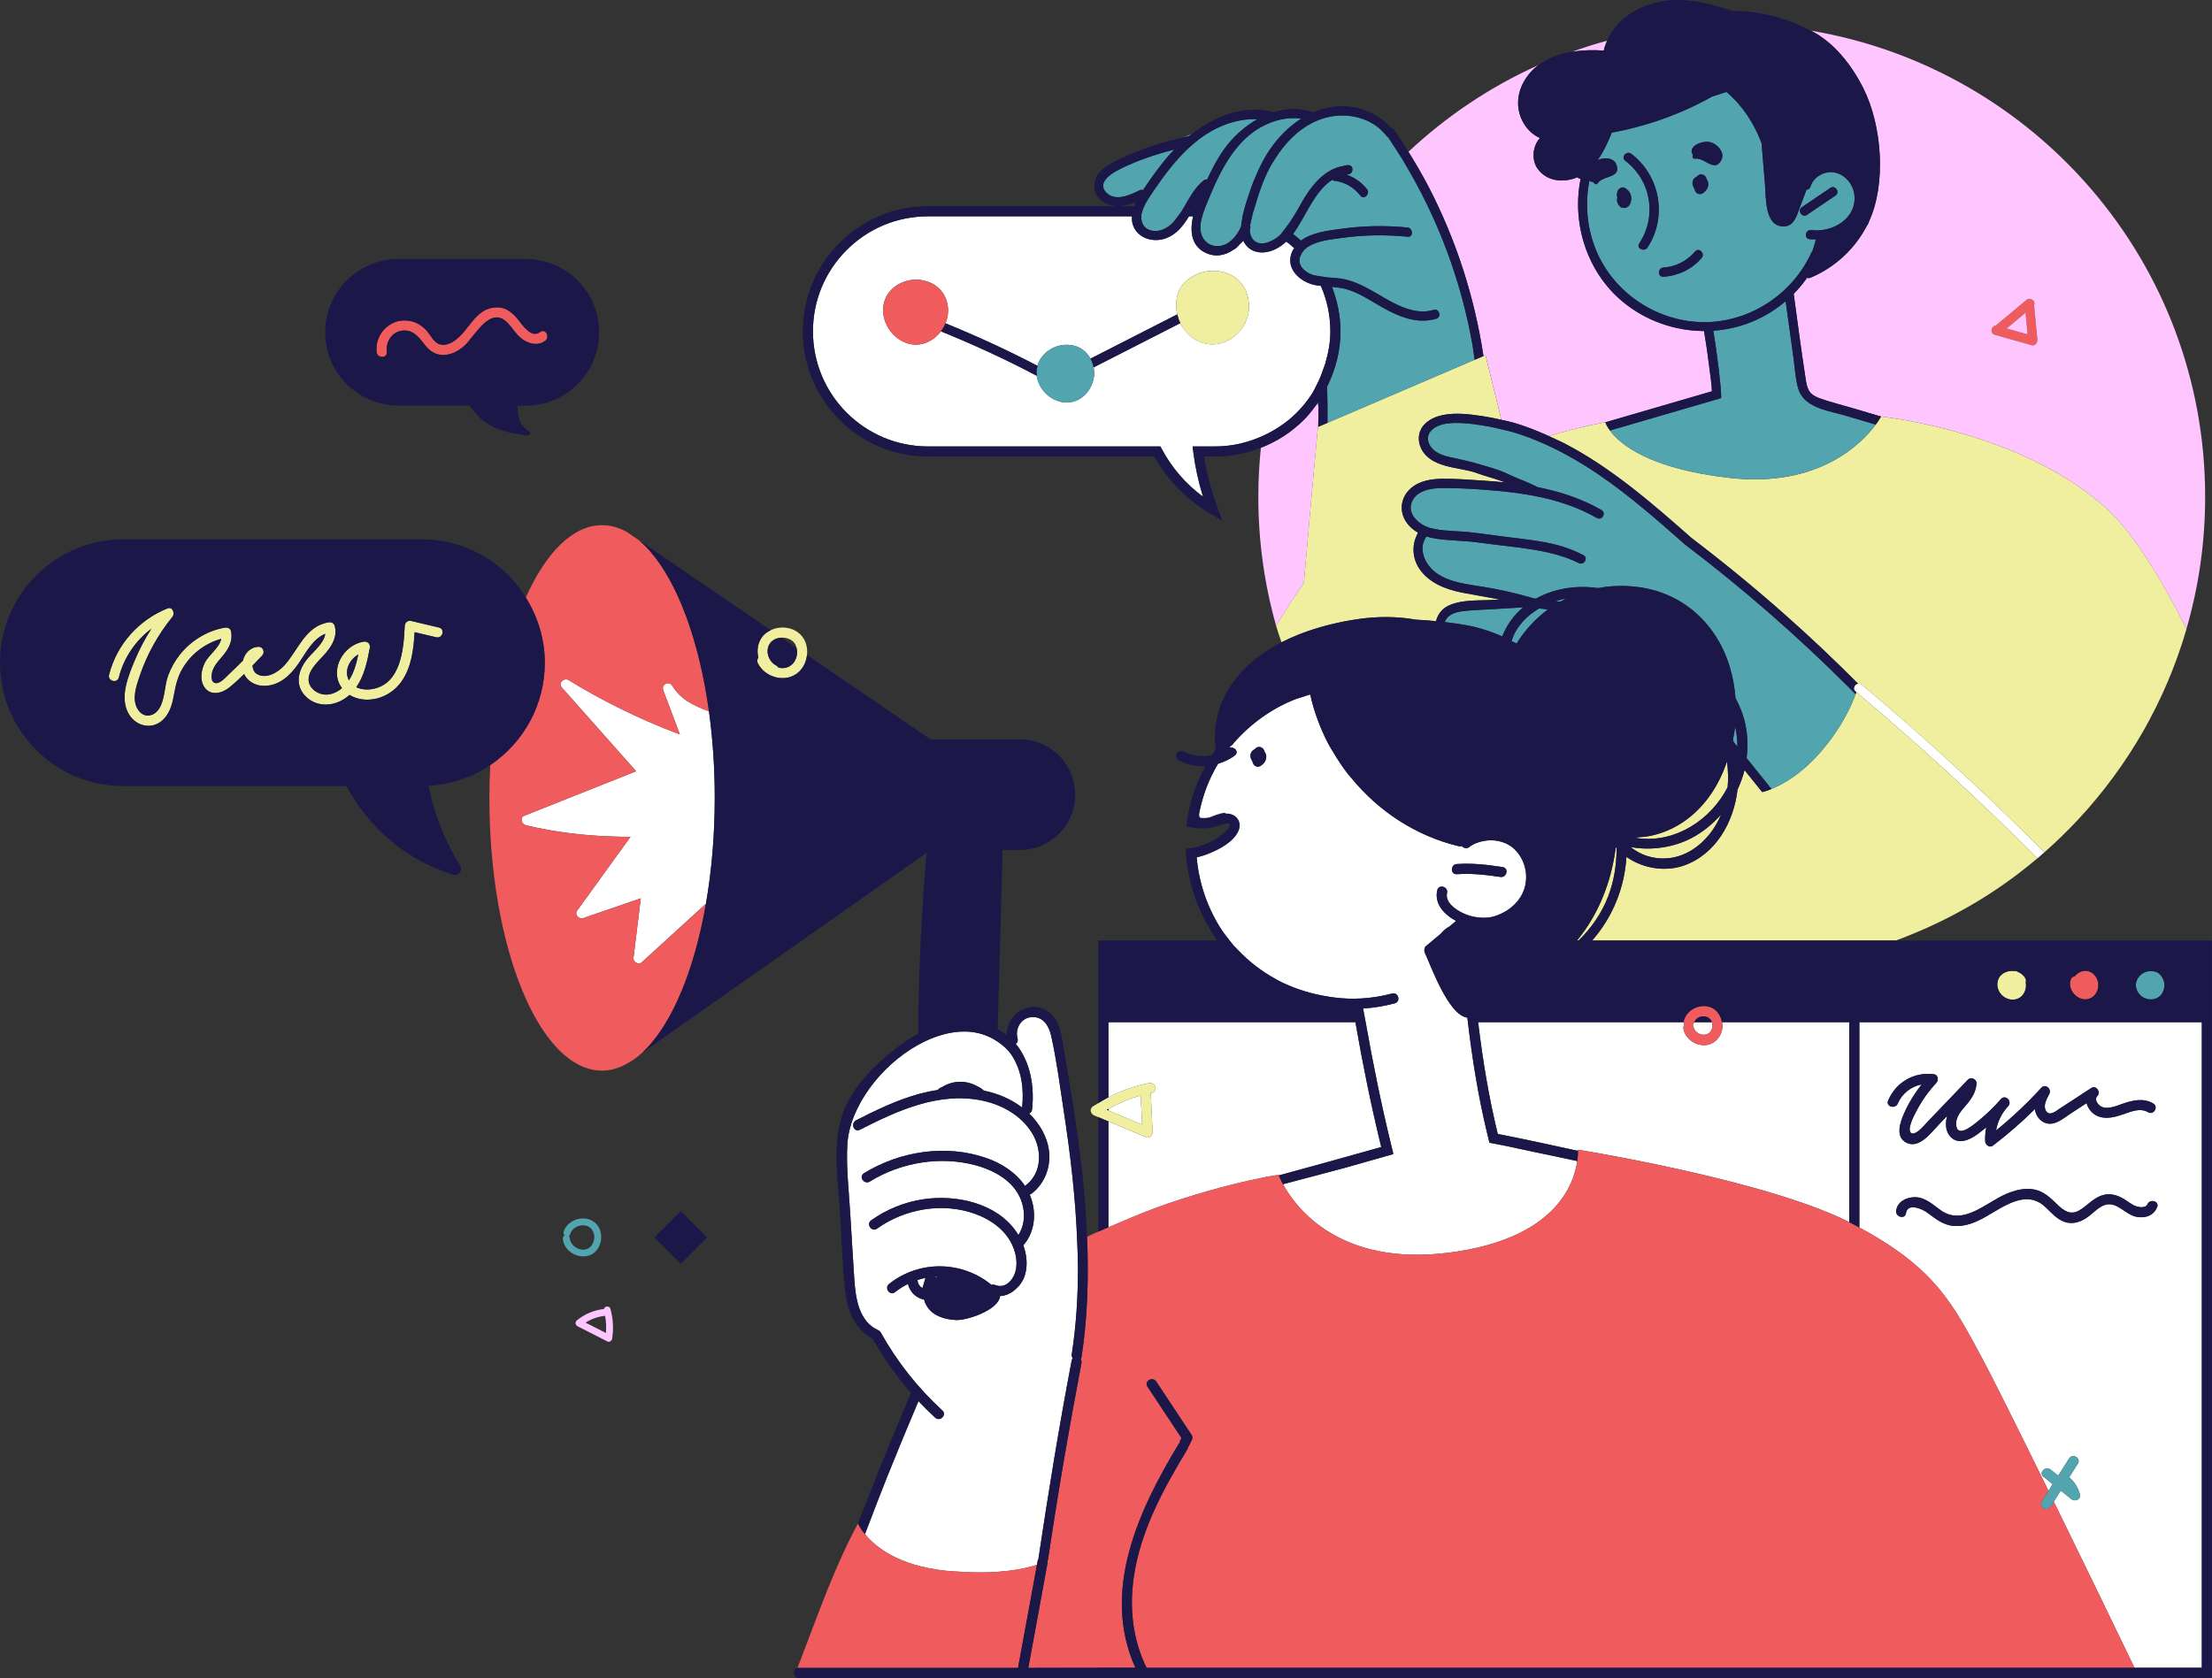
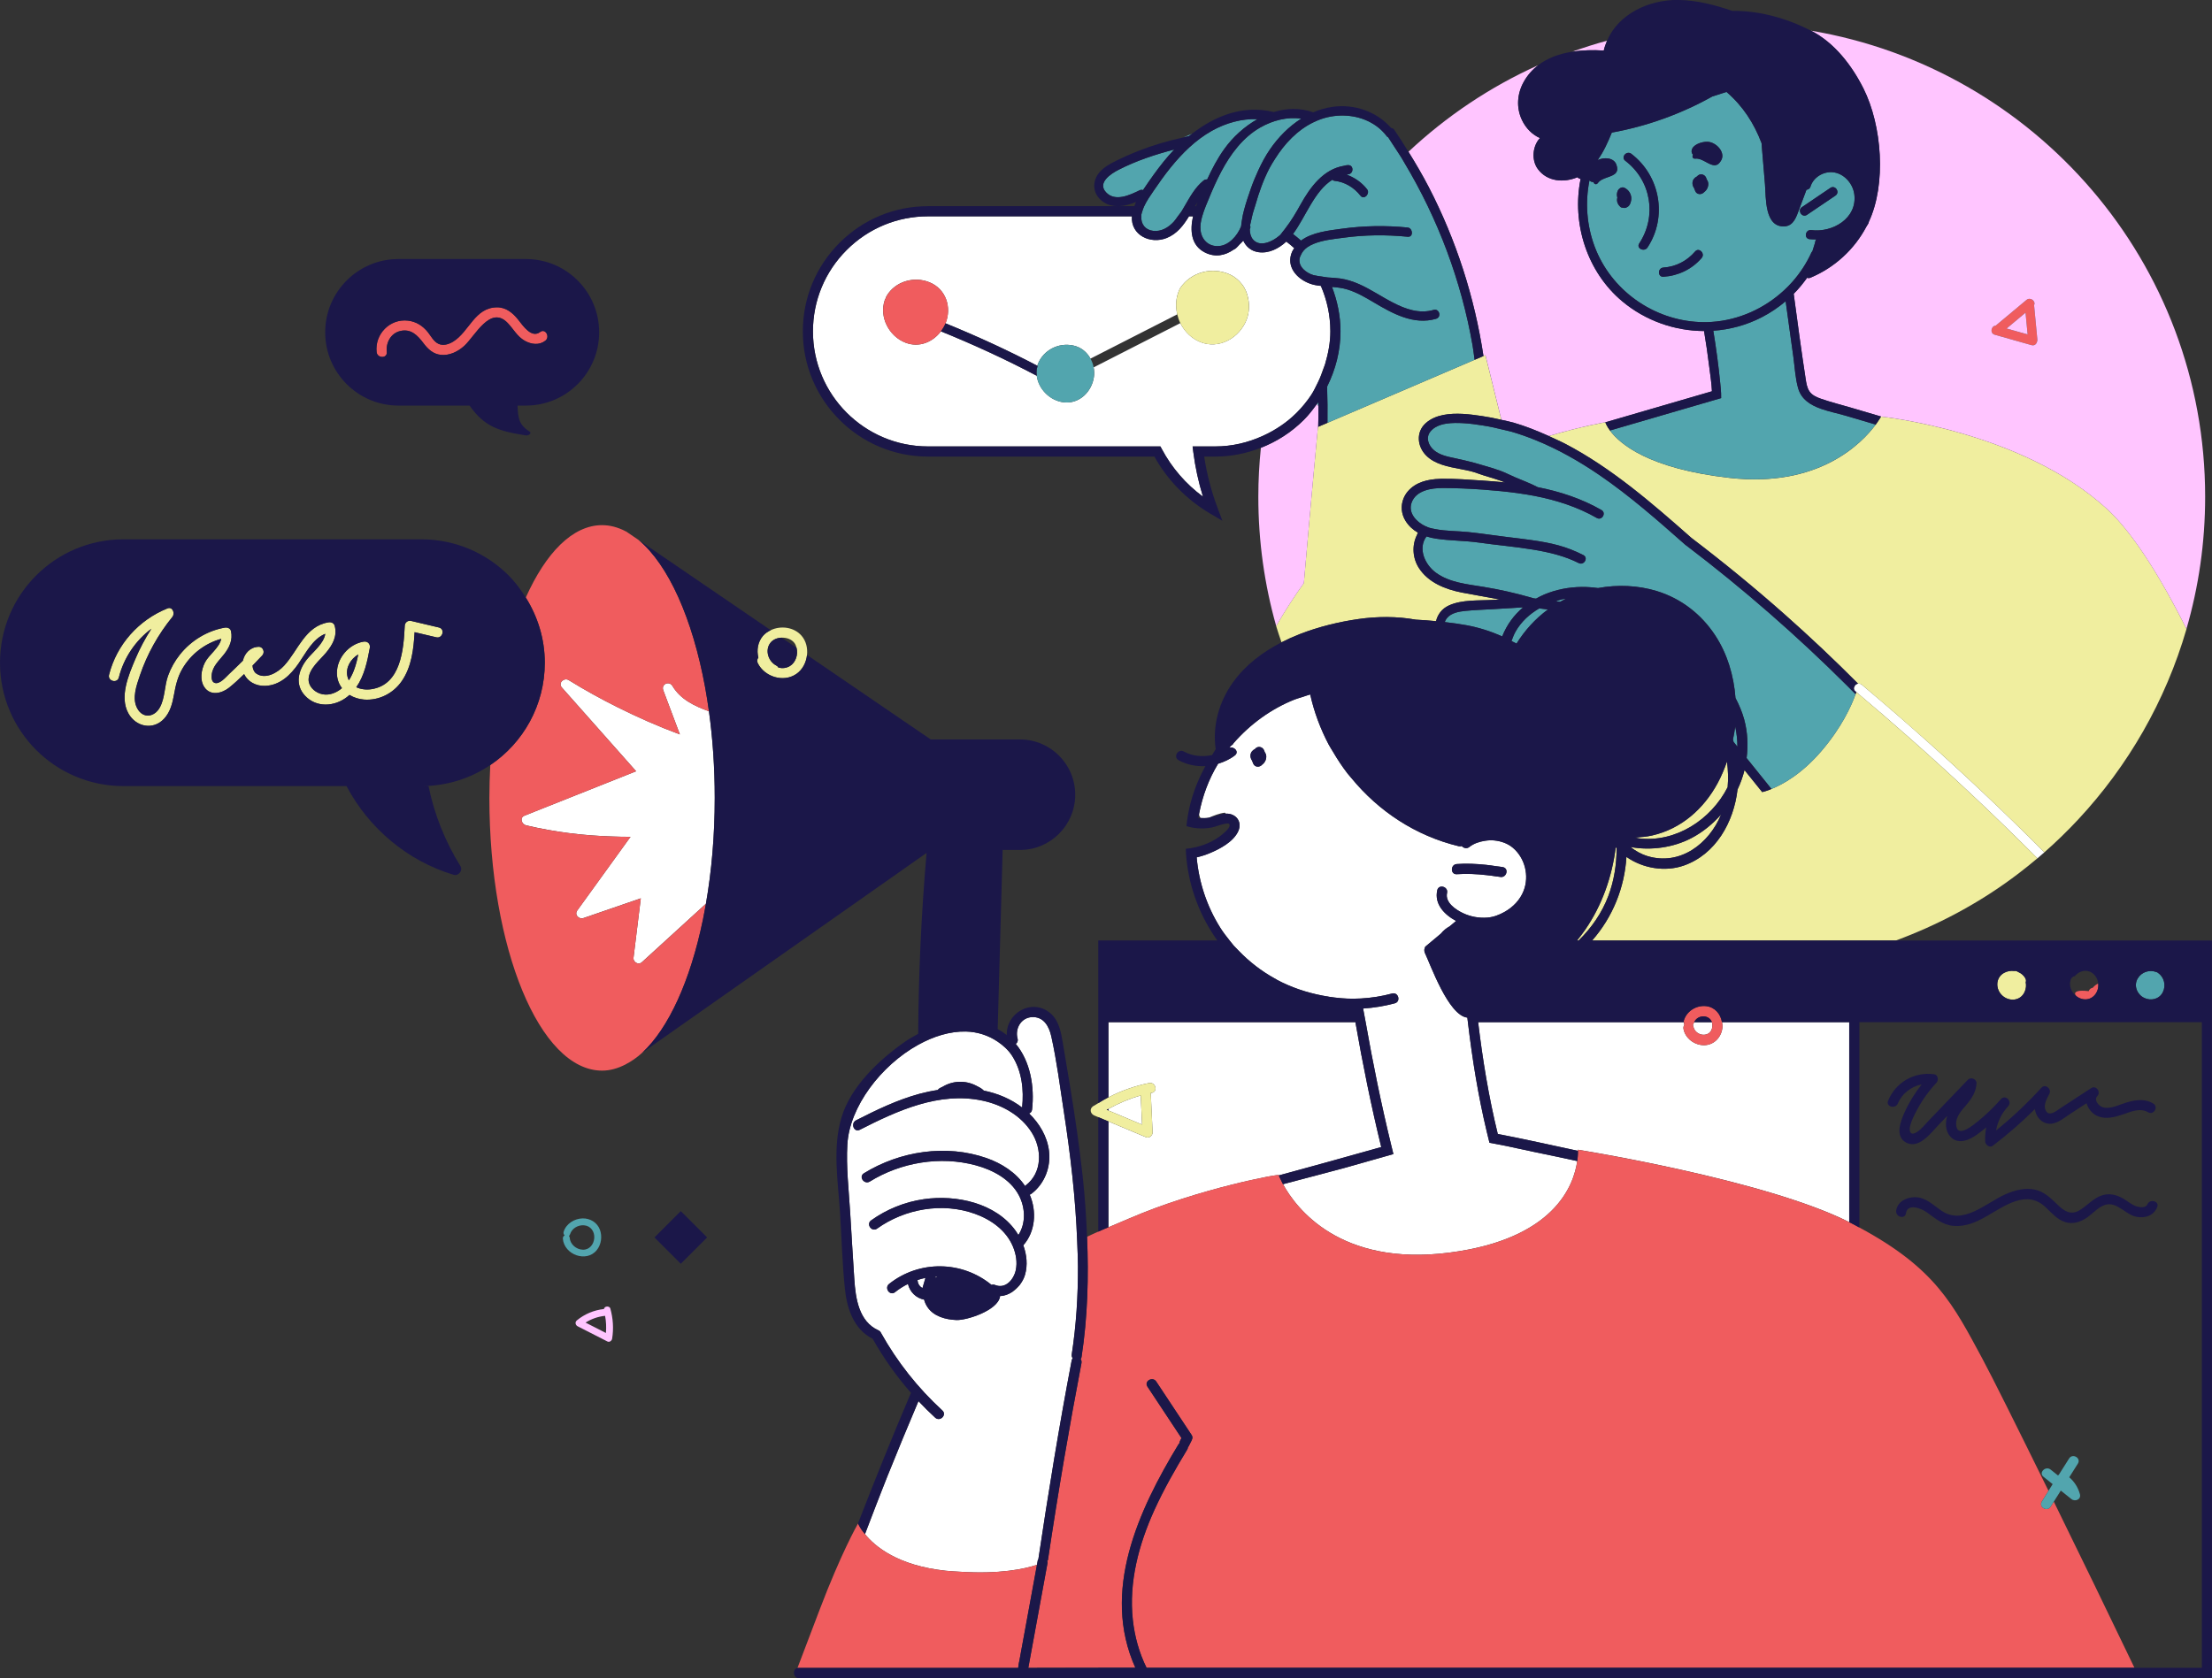
<svg xmlns="http://www.w3.org/2000/svg" version="1.1" id="Layer_1" x="0px" y="0px" viewBox="0 0 88.501 67.161" style="enable-background:new 0 0 88.501 67.161;" xml:space="preserve">
  <rect x="0" y="0" width="88.501" height="67.161" fill="#333333" stroke="none" />
  <style type="text/css">
	.st0{fill:none;}
	.st1{fill:#FFFFFF;}
	.st2{fill:#F0EE9F;}
	.st3{fill:#F05C5E;}
	.st4{fill:#52A5AE;}
	.st5{fill:#FFC5FF;}
	.st6{fill:#1B1749;}
</style>
  <path class="st0" d="M47.936,32.743c0.035,0.003,0.07-0.005,0.105-0.004  c-0.044-0.041-0.067-0.102-0.065-0.172C47.964,32.627,47.945,32.684,47.936,32.743z" />
  <path class="st0" d="M44.792,8.251h0.591c0.021-0.056,0.042-0.113,0.068-0.167  C45.237,8.172,45.014,8.239,44.792,8.251z" />
  <path class="st0" d="M47.855,8.251c0.013-0.037,0.026-0.076,0.039-0.111  c0.007-0.018,0.015-0.036,0.022-0.054c-0.034,0.055-0.069,0.109-0.102,0.165H47.855z" />
  <path class="st0" d="M31.273,25.519l0.595,0.406c-0.018-0.067-0.039-0.134-0.082-0.19  C31.669,25.581,31.469,25.512,31.273,25.519z" />
  <path class="st0" d="M48.376,32.723c0.217-0.042,0.42-0.144,0.642-0.164  c0.01-0.001,0.016,0.004,0.026,0.004c-0.012-0.013-0.028-0.024-0.036-0.04  C48.782,32.551,48.554,32.642,48.376,32.723z" />
  <path class="st0" d="M23.777,49.547c0.018-0.256-0.137-0.485-0.401-0.509  c-0.245-0.023-0.493,0.12-0.567,0.357c-0.01,0.031-0.026,0.052-0.045,0.066  c0.016,0.018,0.027,0.043,0.03,0.075c0.022,0.265,0.265,0.471,0.528,0.478  C23.587,50.021,23.759,49.796,23.777,49.547z" />
  <path class="st0" d="M23.428,52.931c0.271,0.139,0.543,0.277,0.814,0.416  c0.02-0.229,0.01-0.46-0.033-0.686C23.928,52.69,23.664,52.781,23.428,52.931z" />
  <rect x="42.715" y="65.526" transform="matrix(0.103 -0.995 0.995 0.103 -28.082 102.349)" class="st0" width="0.006" height="2.445" />
  <path class="st1" d="M53.227,13.262c0-0.647-0.137-1.261-0.379-1.82  c-0.082-0.01-0.164-0.019-0.245-0.036c-0.07-0.015-0.139-0.036-0.207-0.061  c-0.523-0.194-0.955-0.69-0.698-1.274c0.023-0.052,0.056-0.094,0.085-0.14  c-0.1-0.095-0.21-0.177-0.318-0.263c-0.301,0.279-0.697,0.484-1.114,0.424  c-0.294-0.042-0.5-0.222-0.608-0.461c-0.043,0.056-0.097,0.099-0.145,0.149  c-0.054,0.056-0.102,0.119-0.162,0.166c-0.027,0.022-0.061,0.032-0.089,0.051  c-0.326,0.224-0.72,0.316-1.134,0.109c-0.571-0.285-0.603-0.895-0.479-1.449h-0.162  c-0.225,0.366-0.478,0.702-0.899,0.87c-0.645,0.256-1.435-0.111-1.385-0.87h-8.156  c-1.23,0-2.386,0.479-3.256,1.349c-0.87,0.87-1.349,2.026-1.349,3.256  c0,2.539,2.065,4.604,4.604,4.604h9.298l0.058,0.108c0.399,0.751,0.962,1.4,1.646,1.903  c-0.181-0.584-0.311-1.181-0.387-1.782l-0.029-0.229h0.906c0.667,0,1.308-0.152,1.898-0.42  c0.497-0.226,0.961-0.531,1.359-0.929c0.217-0.216,0.409-0.451,0.575-0.7  c0.107-0.159,0.185-0.334,0.271-0.504c0.087-0.174,0.149-0.358,0.213-0.541  c0.006-0.01,0.007-0.019,0.011-0.029c0.02-0.059,0.051-0.114,0.069-0.175  C53.141,14.148,53.227,13.714,53.227,13.262z M49.822,12.917c-0.358,0.722-1.212,1.107-1.951,0.699  c-0.288-0.159-0.506-0.404-0.645-0.685c-1.156,0.59-2.312,1.18-3.469,1.771  c0.022,0.126,0.029,0.256,0.01,0.388c-0.088,0.593-0.586,1.083-1.209,1.011  c-0.544-0.064-1.009-0.526-1.077-1.062c-1.247-0.659-2.529-1.248-3.836-1.779  c-0.324,0.433-0.873,0.664-1.416,0.454c-0.66-0.254-1.061-1.026-0.831-1.703  c0.011-0.032,0.026-0.058,0.042-0.082c0.007-0.031,0.017-0.064,0.038-0.096  c0.352-0.579,1.1-0.79,1.72-0.532c0.648,0.269,0.888,0.996,0.635,1.63  c-0.001,0.003-0.003,0.005-0.004,0.008c1.253,0.511,2.483,1.075,3.682,1.703  c0.002-0.022,0-0.043,0.01-0.067c0.223-0.562,0.824-0.875,1.419-0.748  c0.318,0.068,0.549,0.268,0.69,0.525c1.157-0.591,2.314-1.181,3.471-1.772  c-0.076-0.325-0.058-0.672,0.085-0.988c0.019-0.041,0.025-0.053,0.033-0.065  c0.442-0.657,1.297-0.859,1.988-0.542c0.204,0.094,0.361,0.232,0.485,0.391  c0.13,0.166,0.206,0.359,0.248,0.565C50.003,12.261,49.977,12.603,49.822,12.917z" />
  <g>
    <path class="st1" d="M75.26,28.539c0.391,0.337,0.78,0.676,1.167,1.018   c1.745,1.545,3.443,3.143,5.089,4.794c0.094-0.079,0.187-0.16,0.279-0.242   c-1.542-1.548-3.13-3.05-4.76-4.505c-0.773-0.69-1.555-1.368-2.347-2.036   c-0.065-0.054-0.129-0.109-0.194-0.164c-0.048-0.041-0.102-0.052-0.152-0.043   c-0.048,0.008-0.092,0.034-0.122,0.069c-0.004,0.004-0.003,0.011-0.007,0.016   c-0.049,0.065-0.061,0.152,0.02,0.22c0.012,0.011,0.025,0.021,0.038,0.032   c0.291,0.245,0.58,0.492,0.868,0.74C75.179,28.47,75.22,28.504,75.26,28.539z" />
    <path class="st1" d="M45.64,43.842c-0.452,0.126-0.883,0.308-1.293,0.537v0.063   c0.449,0.189,0.898,0.377,1.347,0.566C45.676,44.619,45.658,44.231,45.64,43.842z" />
    <path class="st1" d="M54.229,40.908h-9.882v3.008c0.513-0.264,1.06-0.459,1.629-0.572   c0.256-0.051,0.364,0.341,0.108,0.392c-0.017,0.003-0.034,0.007-0.05,0.011   c0.005,0.017,0.009,0.035,0.01,0.055c0.024,0.505,0.047,1.011,0.071,1.516   c0.006,0.12-0.137,0.247-0.257,0.196c-0.504-0.211-1.007-0.423-1.511-0.634v4.237   c0.262-0.11,0.541-0.226,0.857-0.363c2.756-1.19,6.111-1.812,5.958-1.719   c0,0,0.002,0.006,0.003,0.007c1.238-0.338,2.489-0.68,4.098-1.135   C54.859,44.252,54.52,42.584,54.229,40.908z" />
    <path class="st1" d="M68.511,41.069c0.004-0.061-0.003-0.114-0.019-0.161h-0.708   c-0.008,0.018-0.021,0.032-0.026,0.053c-0.006,0.023-0.016,0.042-0.027,0.059   c0.007,0.015,0.014,0.032,0.017,0.052C67.829,41.501,68.478,41.552,68.511,41.069z" />
    <path class="st1" d="M68.917,41.069c-0.014,0.405-0.315,0.754-0.732,0.76   c-0.382,0.006-0.757-0.269-0.829-0.65c-0.012-0.065,0.004-0.12,0.035-0.163   c-0.02-0.028-0.016-0.07-0.017-0.109h-8.235c0.181,1.506,0.425,3.002,0.786,4.475   c1.073,0.204,2.139,0.447,3.207,0.675c-0.001-0.028-0.002-0.045-0.002-0.045   s7.474,1.192,10.856,2.898v-8.003H68.895C68.904,40.962,68.919,41.013,68.917,41.069z" />
    <path class="st1" d="M61.337,46.093c-0.435-0.087-0.867-0.192-1.303-0.276   c-0.147-0.028-0.294-0.056-0.441-0.083c-0.037-0.144-0.072-0.289-0.106-0.434   c-0.347-1.446-0.582-2.915-0.757-4.393c-0.007-0.06-0.016-0.12-0.022-0.181   c-0.761-0.082-1.481-2.141-1.705-2.602c-0.011-0.023-0.012-0.052-0.015-0.079   c-0.005-0.035,0.001-0.064,0.013-0.096c0.009-0.025,0.013-0.052,0.034-0.071   c0.014-0.012,0.029-0.024,0.043-0.036c0.081-0.068,0.162-0.136,0.243-0.203   c0.111-0.093,0.222-0.185,0.332-0.278c0.094-0.118,0.211-0.214,0.346-0.288   c0.086-0.072,0.173-0.144,0.259-0.216c-0.469-0.25-0.879-0.673-0.754-1.229   c0.057-0.255,0.449-0.147,0.392,0.108c-0.086,0.383,0.344,0.67,0.639,0.809   c0.303,0.143,0.644,0.205,0.978,0.178c0.243-0.02,0.469-0.108,0.679-0.225   c0.001-0.001,0.002-0.001,0.003-0.002c0.341-0.191,0.626-0.483,0.768-0.854   c0.226-0.591,0.053-1.3-0.432-1.712c-0.21-0.178-0.473-0.267-0.743-0.295   c-0.125-0.013-0.246-0.006-0.37,0.013c-0.227,0.035-0.448,0.105-0.63,0.249   c-0.107,0.085-0.234,0.043-0.304-0.037c-0.035,0.013-0.075,0.017-0.121,0.006   c-1.728-0.416-3.208-1.403-4.289-2.721c-0.005-0.006-0.01-0.011-0.015-0.017   c-0.048-0.058-0.099-0.113-0.145-0.172c-0.212-0.276-0.404-0.566-0.58-0.867   c-0.057-0.097-0.12-0.19-0.173-0.29c-0.331-0.627-0.583-1.3-0.74-2.006   c-0.097,0.027-0.192,0.061-0.287,0.093c-0.005,0.002-0.011,0.003-0.016,0.005   c-0.11,0.037-0.223,0.064-0.33,0.107c-0.937,0.376-1.767,0.98-2.434,1.745   c-0.01,0.016-0.013,0.033-0.031,0.047c-0.023,0.019-0.047,0.039-0.07,0.058   c-0.014,0.017-0.032,0.031-0.047,0.049c-0.008,0.01-0.014,0.021-0.021,0.03   c0.194-0.065,0.407,0.162,0.221,0.306c-0.205,0.158-0.434,0.259-0.671,0.333   c-0.377,0.621-0.625,1.301-0.76,2.001c-0.002,0.07,0.022,0.131,0.065,0.172   c0.108,0.003,0.216,0.007,0.324-0.013c0.004-0.001,0.007-0.002,0.011-0.003   c0.178-0.081,0.406-0.172,0.632-0.2c0.008,0.016,0.023,0.027,0.036,0.04   c0.403-0.019,0.677,0.323,0.495,0.711c-0.198,0.422-0.739,0.706-1.148,0.875   c-0.167,0.069-0.338,0.123-0.512,0.163c0.087,0.988,0.405,1.962,0.951,2.827   c0.111,0.176,0.239,0.339,0.367,0.501c0.054,0.068,0.107,0.138,0.164,0.203   c0.033,0.037,0.07,0.07,0.103,0.107c0.03,0.033,0.062,0.064,0.093,0.096   c0.426,0.444,0.913,0.821,1.449,1.116c0.025,0.012,0.048,0.026,0.073,0.038   c-0,0.002,0.002,0.005,0.001,0.007c0.571,0.305,1.188,0.514,1.825,0.636   c0.077,0.009,0.153,0.033,0.23,0.039c0.01,0.004,0.02,0.004,0.03,0.008   c0.326,0.049,0.655,0.082,0.985,0.079c0.1-0,0.2-0.004,0.3-0.009   c0.42-0.023,0.838-0.089,1.248-0.199c0.253-0.068,0.36,0.324,0.108,0.392   c-0.416,0.112-0.841,0.181-1.268,0.209c0.031,0.182,0.07,0.363,0.102,0.546   c0.288,1.639,0.621,3.27,1.014,4.887c0.032,0.131,0.064,0.262,0.096,0.392   c-0.131,0.037-0.261,0.074-0.391,0.111c-0.536,0.151-1.071,0.303-1.607,0.455l-1.502,0.398   l-0.002,0l-0.914,0.242c0.507,0.929,2.252,3.304,6.656,2.737   c4.221-0.543,4.984-2.714,5.115-3.664c-0.572-0.122-1.144-0.248-1.718-0.363   C61.37,46.1,61.354,46.096,61.337,46.093z M58.285,34.58c0.393-0.029,0.784-0.009,1.173,0.032   c0.124,0.013,0.248,0.031,0.371,0.05c0.1,0.016,0.201,0.021,0.3,0.041   c0.257,0.052,0.147,0.444-0.108,0.392c-0.056-0.011-0.113-0.012-0.169-0.022   c-0.124-0.022-0.248-0.035-0.372-0.049c-0.396-0.045-0.794-0.066-1.195-0.037   C58.024,35.005,58.026,34.598,58.285,34.58z M50.211,29.976c0.1-0.13,0.29-0.102,0.36,0.041   c0.013,0.026,0.023,0.052,0.031,0.08c0.031,0.043,0.052,0.092,0.059,0.145   c0.016,0.132-0.045,0.275-0.16,0.358c-0.099,0.117-0.296,0.115-0.36-0.041   c-0.015-0.036-0.03-0.073-0.048-0.121c-0.045-0.061-0.068-0.139-0.062-0.214   C50.039,30.11,50.111,30.022,50.211,29.976z" />
-     <path class="st1" d="M74.392,40.908v8.217c3.054,1.646,3.748,3.077,4.919,5.245   c0.383,0.709,1.418,2.788,2.648,5.293c0.055-0.089,0.111-0.179,0.166-0.268   c-0.123-0.098-0.245-0.196-0.368-0.294c-0.204-0.163,0.085-0.449,0.287-0.287   c0.099,0.079,0.197,0.158,0.296,0.236c0.011-0.015,0.024-0.029,0.038-0.04   c0.135-0.213,0.27-0.427,0.405-0.641c0.14-0.221,0.491-0.017,0.351,0.205   c-0.116,0.183-0.231,0.365-0.347,0.548c0.206,0.177,0.351,0.403,0.426,0.674   c0.059,0.212-0.191,0.317-0.34,0.198c-0.141-0.113-0.282-0.226-0.424-0.339   c-0.093,0.147-0.186,0.294-0.279,0.441c1.047,2.135,2.212,4.533,3.23,6.648h2.693V40.908H74.392z    M75.541,44.051c0.306-0.741,1.05-1.167,1.844-1.058c0.161,0.022,0.182,0.24,0.09,0.34   c-0.306,0.329-0.567,0.692-0.778,1.089c-0.106,0.2-0.218,0.412-0.274,0.632   c-0.055,0.215,0.011,0.412,0.264,0.253c0.182-0.115,0.324-0.301,0.472-0.455   c0.182-0.19,0.365-0.381,0.547-0.571c0.342-0.357,0.684-0.714,1.026-1.071   c0.118-0.124,0.356-0.033,0.347,0.144c-0.018,0.34-0.187,0.596-0.399,0.851   c-0.201,0.241-0.446,0.481-0.414,0.823c0.05,0.539,0.698-0.018,0.889-0.173   c0.327-0.265,0.627-0.56,0.905-0.875c0.18-0.193,0.459,0.092,0.287,0.287   c-0.259,0.278-0.422,0.611-0.486,0.972c0.647-0.522,1.251-1.094,1.812-1.709   c0.162-0.178,0.421,0.05,0.319,0.246c-0.097,0.187-0.257,0.457-0.14,0.669   c0.14,0.253,0.403,0.02,0.565-0.086c0.416-0.272,0.833-0.543,1.249-0.815   c0.199-0.13,0.402,0.158,0.246,0.319c-0.148,0.153,0.052,0.39,0.206,0.443   c0.253,0.087,0.561-0.049,0.798-0.132c0.406-0.142,0.838-0.246,1.232-0.015   c0.226,0.132,0.021,0.483-0.205,0.351c-0.322-0.188-0.689-0.022-1.008,0.087   c-0.31,0.106-0.661,0.201-0.982,0.08c-0.233-0.088-0.411-0.299-0.471-0.53   c-0.22,0.143-0.439,0.286-0.659,0.43c-0.254,0.165-0.55,0.431-0.876,0.39   c-0.26-0.033-0.451-0.246-0.516-0.492c-0.008-0.03-0.013-0.061-0.017-0.091   c-0.528,0.525-1.09,1.014-1.683,1.466c-0.131,0.1-0.3-0.038-0.306-0.175   c-0.008-0.191,0.007-0.378,0.044-0.56c-0.115,0.095-0.233,0.187-0.354,0.276   c-0.321,0.234-0.789,0.443-1.1,0.076c-0.186-0.219-0.189-0.539-0.109-0.811   c-0.119,0.124-0.238,0.249-0.357,0.373c-0.291,0.304-0.762,0.949-1.264,0.706   c-0.483-0.234-0.252-0.846-0.091-1.208c0.181-0.406,0.416-0.784,0.691-1.132   c-0.414,0.081-0.79,0.368-0.952,0.761C75.835,44.398,75.442,44.293,75.541,44.051z M85.468,48.695   c-0.398-0.078-0.717-0.535-1.131-0.498c-0.318,0.029-0.579,0.348-0.826,0.521   c-0.26,0.183-0.569,0.289-0.884,0.191c-0.329-0.102-0.556-0.381-0.799-0.608   c-0.353-0.328-0.747-0.376-1.199-0.226c-0.839,0.278-1.528,1.066-2.474,0.985   c-0.436-0.037-0.727-0.299-1.066-0.542c-0.204-0.146-0.772-0.386-0.834,0.038   c-0.038,0.258-0.429,0.148-0.392-0.108c0.053-0.36,0.413-0.536,0.748-0.536   c0.433-0,0.724,0.308,1.057,0.538c0.879,0.605,1.782-0.309,2.568-0.655   c0.367-0.162,0.777-0.272,1.178-0.185c0.372,0.081,0.631,0.337,0.894,0.593   c0.267,0.26,0.536,0.447,0.895,0.231c0.281-0.169,0.501-0.428,0.805-0.561   c0.338-0.148,0.667-0.07,0.973,0.115c0.164,0.099,0.318,0.237,0.504,0.294   c0.118,0.036,0.366,0.069,0.427-0.08c0.098-0.239,0.491-0.134,0.392,0.108   C86.164,48.658,85.822,48.764,85.468,48.695z" />
    <path class="st1" d="M37.509,51.085c-0.027,0.001-0.053,0.002-0.08,0.004   c0.007,0.02,0.011,0.041,0.011,0.065C37.441,51.123,37.466,51.101,37.509,51.085z" />
    <path class="st1" d="M36.908,51.548c0.04-0.136,0.08-0.271,0.119-0.406   c-0.107,0.022-0.213,0.05-0.318,0.084c0.002,0.009,0.004,0.017,0.005,0.026   C36.722,51.382,36.8,51.493,36.908,51.548z" />
    <path class="st1" d="M43.099,49.701c-0.065-1.749-0.27-3.491-0.536-5.22   c-0.153-0.999-0.282-2.019-0.501-3.006c-0.089-0.404-0.309-0.799-0.781-0.77   c-0.432,0.026-0.679,0.465-0.568,0.862c0.026,0.094-0.011,0.167-0.072,0.209   c0.584,0.706,0.755,1.711,0.652,2.63c-0.01,0.085-0.059,0.135-0.12,0.154   c0.416,0.4,0.726,0.923,0.797,1.498c0.08,0.649-0.173,1.312-0.695,1.711   c-0.026,0.02-0.052,0.032-0.076,0.042c0.284,0.663,0.232,1.476-0.257,2.026   c0.138,0.377,0.18,0.789,0.07,1.177c-0.044,0.158-0.126,0.296-0.221,0.421   c-0.083,0.109-0.181,0.198-0.292,0.269c-0.147,0.094-0.308,0.161-0.486,0.163   c-0.001,0.011-0.002,0.021-0.004,0.031c-0.098,0.55-1.33,0.946-1.741,0.93   c-0.43-0.017-0.908-0.141-1.161-0.519c-0.063-0.093-0.107-0.195-0.134-0.299   c-0.319-0.057-0.574-0.31-0.645-0.626c-0.18,0.089-0.354,0.199-0.518,0.329   c-0.205,0.164-0.442-0.167-0.237-0.33c1.205-0.958,2.915-0.934,4.098,0.039   c0.043-0.015,0.091-0.017,0.144,0.004c0.42,0.171,0.748-0.224,0.827-0.597   c0.067-0.317,0.008-0.651-0.116-0.946c-0.273-0.647-0.87-1.072-1.514-1.304   c-1.301-0.47-2.806-0.205-3.92,0.59c-0.213,0.152-0.451-0.178-0.237-0.33   c0.625-0.447,1.349-0.738,2.11-0.848c1.295-0.187,2.876,0.151,3.675,1.271   c0.037,0.052,0.072,0.107,0.106,0.163c0.306-0.472,0.28-1.099,0.015-1.597   c-0.341-0.639-1.046-1.01-1.72-1.192c-1.422-0.384-2.992-0.12-4.239,0.649   c-0.222,0.137-0.46-0.193-0.237-0.33c1.442-0.889,3.287-1.173,4.903-0.61   c0.606,0.211,1.187,0.582,1.545,1.12c0.008-0.009,0.017-0.018,0.027-0.026   c0.667-0.51,0.657-1.447,0.242-2.112c-0.432-0.691-1.192-1.114-1.975-1.28   c-1.731-0.368-3.402,0.4-4.909,1.168c-0.234,0.119-0.376-0.262-0.146-0.38   c0.819-0.417,1.652-0.821,2.542-1.062c0.238-0.064,0.482-0.116,0.729-0.153   c0.012-0.019,0.028-0.037,0.049-0.053c0.044-0.035,0.098-0.049,0.146-0.077   c0.406-0.245,0.904-0.26,1.322-0.05c0.103,0.052,0.207,0.101,0.296,0.18   c0.009,0.008,0.016,0.016,0.023,0.025c0.55,0.111,1.075,0.327,1.536,0.677   c0.076-0.699-0.009-1.458-0.396-2.062c-0.156-0.243-0.362-0.425-0.588-0.577   c-0.368-0.248-0.803-0.391-1.266-0.401c-0.633-0.014-1.29,0.19-1.907,0.531   c-1.492,0.825-2.748,2.48-2.835,3.985c-0.053,0.901,0.057,1.818,0.112,2.717   c0.055,0.892,0.105,1.785,0.166,2.677c0.051,0.764,0.178,1.695,0.966,2.049   c0.052,0.023,0.083,0.059,0.1,0.099c0.649,1.162,1.476,2.208,2.458,3.108   c0.193,0.177-0.095,0.464-0.288,0.287c-0.232-0.212-0.454-0.433-0.669-0.662   c-0.424,0.998-0.839,2-1.243,3.007c-0.309,0.768-0.6,1.543-0.897,2.315   c0.397,0.492,1.305,1.261,3.237,1.467c0.208,0.022,0.388,0.028,0.578,0.04   c1.562,0.099,2.555-0.107,3.066-0.279c0.012-0.063,0.023-0.126,0.035-0.189   c0.003-0.016,0.016-0.018,0.021-0.031c0.398-2.661,0.83-5.316,1.334-7.959   c0.007-0.036,0.021-0.065,0.04-0.087c-0.031-0.042-0.047-0.095-0.037-0.158   c0.179-1.166,0.253-2.345,0.248-3.524C43.127,50.35,43.111,50.025,43.099,49.701z" />
    <path class="st1" d="M26.907,27.456c-0.132-0.223-0.463-0.08-0.37,0.169   c0.221,0.589,0.443,1.177,0.664,1.766c-0.851-0.315-1.682-0.681-2.493-1.087   c-0.666-0.333-1.319-0.692-1.953-1.085c-0.186-0.116-0.437,0.111-0.276,0.294   c0.72,0.812,1.439,1.624,2.159,2.435c0.271,0.306,0.542,0.612,0.813,0.917   c-0.289,0.115-0.578,0.23-0.867,0.345c-1.2,0.477-2.399,0.955-3.598,1.432   c-0.207,0.082-0.114,0.346,0.062,0.387c1.131,0.268,2.281,0.411,3.439,0.446   c0.246,0.008,0.492,0.017,0.739,0.014c-0.262,0.363-0.524,0.725-0.786,1.088   c-0.448,0.62-0.895,1.24-1.343,1.859c-0.127,0.176,0.067,0.367,0.25,0.304   c0.348-0.12,0.697-0.24,1.045-0.36c0.415-0.143,0.831-0.286,1.246-0.429   c-0.097,0.794-0.195,1.588-0.292,2.381c-0.021,0.17,0.199,0.3,0.331,0.179l2.566-2.343   c0.227-1.303,0.353-2.736,0.353-4.238c0-1.211-0.081-2.375-0.232-3.464   C27.784,28.257,27.223,27.988,26.907,27.456z" />
  </g>
  <g>
    <path class="st2" d="M56.322,19.67c0.321-0.378,0.814-0.492,1.289-0.506   c0.012-0,0.024-0.003,0.035-0.003c0.564-0.009,1.135,0.036,1.697,0.073   c0.002,0,0.004,0,0.006,0.001c0.29,0.019,0.581,0.042,0.871,0.072   c-0.283-0.112-0.576-0.194-0.867-0.284c-0.159-0.049-0.312-0.113-0.473-0.155   c-0.142-0.037-0.293-0.066-0.447-0.096c-0.492-0.094-1.015-0.189-1.366-0.536   c-0.366-0.362-0.424-0.946-0.021-1.304c0.393-0.349,0.971-0.393,1.47-0.369   c0.259,0.013,0.515,0.05,0.771,0.086c0.263,0.038,0.522,0.09,0.781,0.151l-0.637-2.586   l-0.08,0.034l-0.316,0.135l-0.038,0.016l-5.887,2.523l-0.21,0.09l-0.161,0.069l-0.01,0.004   c0,0-0.281,2.982-0.563,6.25c-0.364,0.504-0.735,1.077-1.108,1.719   c0.063,0.221,0.143,0.434,0.214,0.651c0.002-0.001,0.003-0.002,0.004-0.002   c0.233-0.119,0.471-0.227,0.717-0.323c0.769-0.3,1.584-0.496,2.364-0.607   c0.748-0.107,1.533-0.111,2.284,0.025c0.276,0.013,0.548,0.035,0.814,0.06   c0.064-0.266,0.233-0.499,0.512-0.627c0.529-0.243,1.208-0.19,1.774-0.224   c0.087-0.005,0.173-0.011,0.26-0.016c-0.504-0.099-1.011-0.178-1.517-0.278   c-0.655-0.13-1.335-0.395-1.714-0.98c-0.255-0.395-0.287-0.906-0.081-1.318   c0.016-0.032,0.023-0.068,0.042-0.098c-0.197-0.113-0.369-0.267-0.496-0.471   c-0.172-0.277-0.197-0.6-0.086-0.886C56.191,19.858,56.247,19.76,56.322,19.67z" />
    <path class="st2" d="M69.122,31.504c0.032-0.342,0.018-0.685-0.025-1.028   c-0.106,0.299-0.227,0.593-0.379,0.872c-0.55,1.016-1.446,1.821-2.614,2.087   c-0.224,0.051-0.451,0.07-0.677,0.084c0.048,0.008,0.094,0.027,0.142,0.032   C67.05,33.73,68.461,32.801,69.122,31.504z" />
    <path class="st2" d="M65.912,34.261c1.303,0.397,2.468-0.49,2.95-1.668   c-0.332,0.378-0.727,0.704-1.185,0.946c-0.717,0.378-1.618,0.511-2.441,0.359   C65.437,34.056,65.662,34.185,65.912,34.261z" />
    <path class="st2" d="M84.308,20.375c-3.401-3.124-9.028-3.701-9.046-3.703l-0.002-0   c0,0-0.052,0.096-0.159,0.247c-0.017,0.023-0.036,0.049-0.055,0.075   c-0.557,0.75-2.279,2.535-5.847,2.132c-3.254-0.368-4.398-1.371-4.784-1.895   c-0.062-0.085-0.106-0.156-0.134-0.211c-0.035-0.069-0.05-0.112-0.052-0.117   c-0-0-0.001-0.003-0.001-0.003s-0.898,0.148-2.264,0.551   c0.108,0.049,0.217,0.097,0.324,0.149c0.108,0.052,0.219,0.1,0.325,0.156   c1.864,0.972,3.491,2.387,5.063,3.775c1.277,0.971,2.519,1.988,3.719,3.051   c1.011,0.895,1.994,1.823,2.946,2.78c0.05-0.008,0.104,0.003,0.152,0.043   c0.065,0.054,0.13,0.109,0.194,0.164c0.791,0.668,1.574,1.347,2.347,2.036   c1.63,1.455,3.217,2.958,4.76,4.505c0.473-0.415,0.925-0.854,1.354-1.315   c1.993-2.139,3.497-4.739,4.333-7.623C86.415,23.032,85.296,21.282,84.308,20.375z" />
    <path class="st2" d="M64.679,33.948c-0.012-0.014-0.021-0.029-0.033-0.043   c-0.149,1.179-0.546,2.323-1.229,3.311c-0.101,0.146-0.21,0.285-0.32,0.423h0.063   c0.516-0.504,0.935-1.105,1.192-1.79C64.58,35.241,64.68,34.594,64.679,33.948z" />
    <path class="st2" d="M75.26,28.539c-0.04-0.034-0.081-0.068-0.121-0.103   c-0.288-0.248-0.578-0.495-0.868-0.74c-0.009,0.027-0.019,0.055-0.03,0.085   c-0.172,0.478-0.559,1.329-1.358,2.265c-0.806,0.943-1.572,1.353-2.008,1.528   c-0.021,0.008-0.05,0.024-0.069,0.031c-0.006,0.002-0.009,0.003-0.015,0.005   c-0.178,0.067-0.286,0.089-0.286,0.089c-0.236-0.293-0.472-0.587-0.708-0.88   c-0.067,0.269-0.161,0.529-0.279,0.779c-0.15,1.302-0.867,2.593-2.152,3.043   c-0.752,0.263-1.642,0.111-2.293-0.348c-0.075,1.239-0.554,2.417-1.372,3.346h11.165h0.99   c1.668-0.618,3.232-1.449,4.641-2.485c0.099-0.072,0.196-0.145,0.293-0.22   c0.247-0.189,0.488-0.383,0.726-0.584c-1.646-1.65-3.344-3.249-5.089-4.794   C76.04,29.215,75.651,28.875,75.26,28.539z" />
    <path class="st2" d="M49.692,11.378c-0.125-0.159-0.281-0.297-0.485-0.391   c-0.69-0.318-1.546-0.115-1.988,0.542c-0.008,0.012-0.014,0.024-0.033,0.065   c-0.143,0.317-0.161,0.663-0.085,0.988c0.028,0.121,0.069,0.238,0.124,0.35   c0.139,0.281,0.357,0.526,0.645,0.685c0.739,0.408,1.593,0.023,1.951-0.699   c0.156-0.314,0.181-0.656,0.117-0.974C49.898,11.737,49.822,11.544,49.692,11.378z" />
    <path class="st2" d="M81.032,39.148c-0.061-0.111-0.156-0.191-0.265-0.239   c-0.026-0.016-0.053-0.03-0.082-0.043c-0.03-0.012-0.061-0.013-0.091-0.007   c-0.141-0.019-0.29,0.006-0.416,0.077c-0.346,0.195-0.343,0.658-0.063,0.909   c0.28,0.252,0.725,0.214,0.889-0.147c0.058-0.128,0.07-0.263,0.045-0.388   C81.066,39.262,81.065,39.206,81.032,39.148z" />
    <path class="st2" d="M17.563,25.113c-0.371-0.088-0.741-0.175-1.112-0.263   c-0.133-0.031-0.251,0.061-0.257,0.196c-0.045,0.946-0.154,2.354-1.329,2.535   c-0.201,0.031-0.425,0.009-0.609-0.078c0.319-0.453,0.441-1.028,0.541-1.574   c0.029-0.161-0.091-0.277-0.25-0.25c-0.588,0.098-1.07,0.656-1.067,1.257   c0.001,0.233,0.077,0.437,0.202,0.603c-0.02,0.017-0.039,0.034-0.06,0.049   c-0.231,0.173-0.525,0.267-0.807,0.173c-0.252-0.084-0.48-0.305-0.467-0.587   c0.02-0.421,0.448-0.752,0.697-1.051c0.259-0.311,0.458-0.66,0.348-1.075   c-0.03-0.114-0.142-0.16-0.25-0.142c-0.935,0.153-1.214,1.123-1.776,1.735   c-0.255,0.278-0.754,0.572-1.12,0.309c-0.086-0.061-0.136-0.187-0.143-0.312   c0.131-0.136,0.26-0.272,0.389-0.406c0.118-0.123,0.037-0.352-0.144-0.347   c-0.334,0.009-0.561,0.255-0.631,0.556c-0.185,0.184-0.372,0.366-0.562,0.544   c-0.12,0.113-0.371,0.419-0.572,0.342c-0.121-0.046-0.123-0.211-0.113-0.319   c0.032-0.348,0.298-0.569,0.499-0.829c0.212-0.275,0.348-0.567,0.274-0.919   c-0.024-0.115-0.147-0.16-0.25-0.142c-0.706,0.125-1.348,0.518-1.794,1.077   c-0.204,0.255-0.364,0.539-0.475,0.847c-0.147,0.407-0.119,0.884-0.327,1.267   c-0.216,0.397-0.682,0.467-0.911,0.031c-0.21-0.401-0.023-0.91,0.111-1.307   c0.288-0.851,0.734-1.647,1.301-2.344c0.112-0.137,0.012-0.424-0.198-0.34   c-1.153,0.464-2.032,1.447-2.337,2.656c-0.064,0.254,0.328,0.362,0.392,0.108   c0.197-0.78,0.664-1.474,1.302-1.949c-0.25,0.387-0.467,0.794-0.647,1.221   c-0.265,0.629-0.637,1.5-0.276,2.16c0.3,0.548,0.995,0.693,1.433,0.217   c0.248-0.27,0.333-0.616,0.396-0.967c0.065-0.363,0.144-0.701,0.33-1.023   c0.343-0.593,0.906-1.023,1.558-1.205c-0.068,0.357-0.497,0.64-0.653,0.948   c-0.149,0.294-0.216,0.702-0.019,0.99c0.245,0.359,0.701,0.246,0.991,0.013   c0.207-0.167,0.405-0.35,0.597-0.539c0.143,0.304,0.474,0.482,0.835,0.471   c0.595-0.017,1.023-0.433,1.342-0.894c0.3-0.434,0.566-0.984,1.069-1.19   c-0.054,0.398-0.523,0.749-0.745,1.036c-0.334,0.431-0.477,0.994-0.069,1.436   c0.456,0.494,1.184,0.447,1.685,0.057c0.034-0.027,0.067-0.055,0.099-0.083   c0.171,0.105,0.372,0.17,0.583,0.186c0.602,0.045,1.174-0.251,1.512-0.743   c0.39-0.567,0.471-1.277,0.51-1.954c0.289,0.068,0.578,0.137,0.868,0.205   C17.709,25.565,17.818,25.173,17.563,25.113z M13.958,27.227c-0.026-0.049-0.046-0.102-0.059-0.162   c-0.076-0.357,0.136-0.697,0.436-0.875C14.26,26.553,14.159,26.924,13.958,27.227z" />
    <path class="st2" d="M30.836,25.221c-0.117,0.057-0.228,0.129-0.314,0.231   c-0.205,0.245-0.255,0.571-0.181,0.867c-0.046,0.058-0.065,0.137-0.024,0.221   c0.27,0.548,1.026,0.787,1.543,0.433c0.251-0.172,0.396-0.461,0.428-0.76   c0.03-0.275-0.035-0.56-0.22-0.773C31.767,25.095,31.238,25.027,30.836,25.221z M31.603,26.656   c-0.144,0.086-0.307,0.1-0.458,0.061c-0.016-0.032-0.043-0.06-0.084-0.081   c-0.32-0.162-0.47-0.617-0.232-0.915c0.106-0.133,0.275-0.195,0.446-0.201   c0.196-0.007,0.396,0.062,0.513,0.217c0.042,0.056,0.063,0.123,0.082,0.19   C31.94,26.193,31.838,26.515,31.603,26.656z" />
    <path class="st2" d="M45.976,43.344c-0.57,0.113-1.116,0.308-1.629,0.572   c-0.069,0.035-0.136,0.073-0.203,0.111c-0.069,0.039-0.136,0.08-0.203,0.122   c-0.068,0.042-0.139,0.079-0.206,0.123c-0.157,0.105-0.112,0.304,0.049,0.371   c0.052,0.022,0.105,0.044,0.157,0.066c0.068,0.028,0.135,0.057,0.203,0.085   c0.068,0.028,0.136,0.057,0.203,0.085c0.504,0.211,1.007,0.423,1.511,0.634   c0.121,0.051,0.263-0.076,0.257-0.196c-0.024-0.505-0.047-1.011-0.071-1.516   c-0.001-0.02-0.005-0.038-0.01-0.055c0.017-0.003,0.033-0.007,0.05-0.011   C46.341,43.685,46.232,43.294,45.976,43.344z M44.347,44.442c-0.023-0.01-0.046-0.019-0.069-0.029   c0.022-0.013,0.047-0.022,0.069-0.034c0.41-0.229,0.84-0.411,1.293-0.537   c0.018,0.389,0.036,0.777,0.055,1.166C45.245,44.819,44.796,44.631,44.347,44.442z" />
  </g>
  <g>
    <path class="st3" d="M36.229,13.715c0.543,0.209,1.091-0.021,1.416-0.454   c0.073-0.098,0.138-0.203,0.186-0.32c0.001-0.003,0.003-0.005,0.004-0.008   c0.253-0.635,0.013-1.361-0.635-1.63c-0.62-0.258-1.369-0.047-1.72,0.532   c-0.02,0.032-0.031,0.065-0.038,0.096c-0.017,0.024-0.032,0.05-0.042,0.082   C35.167,12.689,35.569,13.461,36.229,13.715z" />
    <path class="st3" d="M79.809,13.396c0.49,0.139,0.979,0.277,1.469,0.416   c0.117,0.033,0.2-0.044,0.222-0.136c0.01-0.024,0.016-0.052,0.013-0.086   c-0.044-0.459-0.087-0.919-0.131-1.378c0.08-0.151-0.144-0.341-0.305-0.207   c-0.016,0.012-0.023,0.018-0.029,0.024c-0.401,0.335-0.803,0.67-1.204,1.005   C79.662,13.043,79.602,13.338,79.809,13.396z M81.041,12.513c0.027,0.291,0.055,0.581,0.083,0.872   c-0.281-0.079-0.561-0.159-0.842-0.238C80.535,12.936,80.788,12.725,81.041,12.513z" />
    <path class="st3" d="M82.172,60.096c-0.042,0.067-0.085,0.134-0.128,0.201   c-0.14,0.221-0.489,0.018-0.351-0.205c0.089-0.143,0.177-0.286,0.266-0.429   c-1.23-2.505-2.265-4.584-2.648-5.293c-1.17-2.168-1.864-3.599-4.919-5.245   c-0.112-0.06-0.22-0.12-0.338-0.181c-0.021-0.011-0.047-0.021-0.068-0.032   c-3.381-1.706-10.856-2.898-10.856-2.898s0.001,0.017,0.002,0.045   c0.001,0.025,0.001,0.059,0,0.103c-0.002,0.075-0.011,0.183-0.028,0.305   c-0.131,0.95-0.894,3.121-5.115,3.664c-4.404,0.567-6.149-1.809-6.656-2.737   c-0.006-0.01-0.011-0.02-0.016-0.03c-0.102-0.191-0.148-0.31-0.153-0.323   c-0-0.001-0.003-0.007-0.003-0.007c0.153-0.094-3.202,0.528-5.958,1.719   c-0.315,0.136-0.595,0.252-0.857,0.363c-0.068,0.029-0.138,0.058-0.203,0.086   c-0.069,0.03-0.136,0.059-0.203,0.089c-0.153,0.067-0.303,0.135-0.449,0.206   c0.068,1.607,0.025,3.215-0.22,4.81c-0.005,0.036-0.018,0.064-0.035,0.086   c0.029,0.042,0.044,0.096,0.032,0.159c-0.244,1.277-0.476,2.557-0.695,3.838   c-0.23,1.348-0.446,2.699-0.648,4.052c-0.002,0.001-0.018,0.01-0.031,0.016   c0.006,0.025,0.02,0.045,0.016,0.074c-0,0.004,0.003,0.006,0.002,0.009   c-0.005,0.029-0.011,0.059-0.016,0.088c-0.251,1.372-0.503,2.743-0.754,4.115   c-0,0.002-0.001,0.004-0.001,0.006h0.353l0.001-0.006h2.444h0.203h0.203h1.078   c-1.373-3.054,0.119-6.294,1.724-8.938c0.011-0.019,0.025-0.034,0.039-0.047   c0.002-0.031,0.009-0.062,0.023-0.09c0.019-0.04,0.039-0.079,0.059-0.118   c-0.454-0.686-0.907-1.371-1.361-2.057c-0.145-0.219,0.207-0.422,0.351-0.205   c0.471,0.712,0.943,1.425,1.415,2.138c0.042,0.063,0.042,0.124,0.019,0.175   c-0.004,0.014-0.009,0.028-0.016,0.042c-0.039,0.077-0.077,0.154-0.116,0.231   c-0.008,0.017-0.02,0.031-0.032,0.044c-0.002,0.03-0.01,0.062-0.03,0.093   c-0.476,0.784-0.932,1.581-1.312,2.417c-0.625,1.376-1.03,2.885-0.863,4.406   c0.073,0.658,0.254,1.316,0.549,1.911h28.111h0.406h11.01C84.384,64.629,83.218,62.231,82.172,60.096   z" />
    <path class="st3" d="M26.907,27.456c0.315,0.532,0.877,0.801,1.457,1.012   c-0.045-0.328-0.096-0.649-0.153-0.962c-0.506-2.757-1.471-4.906-2.659-5.894l-0.504-0.344   c-0.012-0.007-0.025-0.011-0.037-0.017c-0.298-0.15-0.606-0.234-0.922-0.234   c-1.179,0-2.249,1.104-3.052,2.897c0.475,0.759,0.761,1.648,0.761,2.609   c0,1.707-0.866,3.211-2.182,4.097c-0.021,0.431-0.036,0.867-0.036,1.312   c0,6.028,2.019,10.915,4.509,10.915c0.317,0,0.624-0.088,0.922-0.239l0,0.003l0.023-0.016   c0.227-0.118,0.448-0.268,0.661-0.464c1.058-0.977,1.925-2.887,2.427-5.317   c0.044-0.211,0.084-0.425,0.122-0.644l-2.566,2.343c-0.133,0.121-0.352-0.009-0.331-0.179   c0.097-0.794,0.195-1.587,0.292-2.381c-0.415,0.143-0.831,0.286-1.246,0.429   c-0.348,0.12-0.697,0.24-1.045,0.36c-0.183,0.063-0.377-0.128-0.25-0.304   c0.447-0.62,0.895-1.239,1.343-1.859c0.262-0.363,0.524-0.725,0.786-1.088   c-0.247,0.003-0.492-0.006-0.739-0.014c-1.158-0.036-2.308-0.178-3.439-0.446   c-0.176-0.042-0.269-0.305-0.062-0.387c1.199-0.477,2.399-0.954,3.598-1.432   c0.289-0.115,0.578-0.23,0.867-0.345c-0.271-0.306-0.542-0.612-0.813-0.917   c-0.72-0.812-1.439-1.623-2.159-2.435c-0.162-0.182,0.089-0.409,0.276-0.294   c0.634,0.393,1.288,0.752,1.953,1.085c0.811,0.406,1.642,0.772,2.493,1.087   c-0.221-0.589-0.442-1.177-0.664-1.766C26.444,27.376,26.775,27.233,26.907,27.456z" />
    <path class="st3" d="M38.422,62.903c-0.19-0.012-0.371-0.018-0.578-0.04   c-1.932-0.206-2.84-0.976-3.237-1.467c-0.053-0.065-0.106-0.13-0.141-0.183   c-0.097-0.145-0.136-0.241-0.136-0.241s-0.007,0.012-0.009,0.015   c-0.045,0.079-0.673,1.19-1.521,3.416c-0.255,0.668-0.567,1.489-0.893,2.349h0.046h8.785   c0-0.002,0.001-0.004,0.001-0.006c0.009-0.087,0.018-0.177,0.048-0.291   c0.081-0.44,0.161-0.88,0.242-1.319c0.153-0.837,0.307-1.674,0.46-2.511   C40.976,62.795,39.984,63.002,38.422,62.903z" />
-     <path class="st3" d="M83.386,39.993c0.356,0.031,0.599-0.298,0.563-0.632   c-0.038-0.353-0.37-0.617-0.718-0.463c-0.084,0.037-0.159,0.097-0.219,0.17   c-0.069,0.011-0.134,0.053-0.163,0.136C82.725,39.561,83.02,39.96,83.386,39.993z" />
+     <path class="st3" d="M83.386,39.993c0.356,0.031,0.599-0.298,0.563-0.632   c-0.084,0.037-0.159,0.097-0.219,0.17   c-0.069,0.011-0.134,0.053-0.163,0.136C82.725,39.561,83.02,39.96,83.386,39.993z" />
    <path class="st3" d="M20.306,12.919c0.235,0.242,0.385,0.548,0.689,0.718   c0.258,0.145,0.574,0.19,0.821,0c0.205-0.157,0.002-0.51-0.205-0.351   c-0.347,0.266-0.688-0.252-0.874-0.486c-0.218-0.274-0.491-0.508-0.863-0.501   c-0.885,0.016-1.1,0.974-1.742,1.371c-0.174,0.107-0.403,0.181-0.598,0.085   c-0.183-0.09-0.289-0.3-0.41-0.454c-0.204-0.259-0.473-0.432-0.804-0.47   c-0.722-0.084-1.331,0.54-1.253,1.259c0.028,0.257,0.434,0.26,0.407,0   c-0.04-0.372,0.157-0.755,0.543-0.844c0.427-0.099,0.69,0.174,0.922,0.484   c0.181,0.241,0.393,0.442,0.707,0.472c0.342,0.032,0.672-0.13,0.921-0.354   C19.002,13.459,19.611,12.204,20.306,12.919z" />
    <path class="st3" d="M68.185,41.829c0.417-0.006,0.718-0.355,0.732-0.76   c0.002-0.056-0.014-0.107-0.022-0.161c-0.053-0.327-0.283-0.602-0.63-0.642   c-0.396-0.045-0.789,0.2-0.899,0.586c-0.006,0.022,0.008,0.035,0.009,0.055   c0.001,0.039-0.004,0.081,0.017,0.109c-0.031,0.042-0.048,0.098-0.035,0.163   C67.428,41.561,67.803,41.835,68.185,41.829z M68.492,40.908c0.016,0.047,0.023,0.1,0.019,0.161   c-0.033,0.483-0.682,0.432-0.763,0.003c-0.004-0.02-0.01-0.037-0.017-0.052   c0.011-0.017,0.021-0.036,0.027-0.059c0.006-0.021,0.018-0.035,0.026-0.053   C67.925,40.595,68.39,40.602,68.492,40.908z" />
  </g>
  <g>
    <path class="st4" d="M67.999,12.889c0.039,0.002,0.078,0.003,0.118,0.003   c0.124,0.003,0.248-0,0.371-0.009c1.084-0.071,2.108-0.538,2.894-1.269   c0.112-0.104,0.219-0.213,0.321-0.327c0.315-0.354,0.579-0.756,0.777-1.195   c0.007-0.015,0.021-0.015,0.029-0.027c0.039-0.144,0.098-0.282,0.126-0.429   c0.005-0.024,0.024-0.038,0.038-0.056c-0.092-0.001-0.184,0.002-0.276-0.01   c-0.236-0.031-0.165-0.393,0.069-0.363c0.852,0.112,1.856-0.472,1.722-1.442   c-0.059-0.428-0.414-0.828-0.856-0.873c-0.381-0.038-0.784,0.205-0.896,0.577   c-0.025,0.084-0.092,0.116-0.161,0.125c-0.099,0.266-0.199,0.532-0.298,0.798   c-0.104,0.277-0.214,0.636-0.562,0.664c-0.828,0.067-0.756-1.163-0.8-1.684   c-0.038-0.453-0.076-0.905-0.114-1.358c-0.008-0.095-0.016-0.191-0.023-0.287   c-0.295-0.781-0.739-1.48-1.403-2.05c-0.19,0.061-0.379,0.123-0.569,0.184   c-1.251,0.699-2.608,1.188-4.019,1.444c-0.159,0.388-0.328,0.769-0.569,1.102   c0.269-0.131,0.649-0.098,0.751,0.179c0.055,0.149,0.042,0.249-0.011,0.321   c-0.142,0.192-0.566,0.187-0.726,0.413c-0.065,0.093-0.157,0.047-0.18-0.035   c-0.058,0.001-0.113-0.016-0.157-0.066c-0.001-0.001-0.001-0.003-0.001-0.004   c-0.18,0.882-0.111,1.8,0.205,2.648C64.451,11.611,66.14,12.807,67.999,12.889z M72.094,8.29   c0.379-0.257,0.759-0.513,1.138-0.77c0.197-0.133,0.4,0.175,0.203,0.308   c-0.379,0.257-0.759,0.513-1.138,0.77C72.1,8.731,71.897,8.423,72.094,8.29z M68.186,7.685   c-0.099,0.117-0.296,0.115-0.36-0.041c-0.015-0.036-0.03-0.073-0.048-0.121   c-0.044-0.061-0.068-0.139-0.062-0.214c0.009-0.114,0.081-0.203,0.181-0.248   c0.1-0.13,0.29-0.102,0.36,0.041c0.013,0.026,0.023,0.052,0.031,0.08   c0.031,0.043,0.052,0.092,0.059,0.145C68.361,7.458,68.3,7.601,68.186,7.685z M68.311,5.674   c0.348,0.009,0.727,0.413,0.559,0.732c-0.074,0.141-0.157,0.197-0.246,0.206   c-0.237,0.023-0.517-0.296-0.792-0.263c-0.112,0.013-0.14-0.086-0.095-0.157   c-0.04-0.043-0.064-0.095-0.056-0.161C67.71,5.791,68.079,5.668,68.311,5.674z M66.552,10.708   c0.499-0.032,0.944-0.266,1.268-0.643c0.155-0.18,0.415,0.082,0.261,0.261   c-0.389,0.452-0.936,0.713-1.529,0.751C66.315,11.092,66.317,10.723,66.552,10.708z M65.269,6.156   c1.157,0.882,1.449,2.529,0.648,3.747c-0.129,0.196-0.462,0.037-0.332-0.16   c0.716-1.09,0.482-2.516-0.559-3.309C64.837,6.29,65.081,6.013,65.269,6.156z M64.726,7.635   c0.043-0.094,0.165-0.171,0.269-0.119c0.14,0.071,0.233,0.186,0.263,0.341   c0.014,0.072,0.01,0.152-0.013,0.225C65.235,8.131,65.214,8.178,65.182,8.221   c-0.02,0.027-0.044,0.046-0.07,0.06c-0.034,0.026-0.07,0.041-0.119,0.042   c-0.02,0-0.042-0.003-0.063-0.008c-0.038-0.001-0.075-0.013-0.103-0.039   c-0.092-0.086-0.143-0.188-0.128-0.317C64.701,7.941,64.705,7.924,64.709,7.908   C64.682,7.822,64.684,7.727,64.726,7.635z" />
    <path class="st4" d="M72.88,16.369c-0.007-0.001-0.014-0.003-0.021-0.005   c-0.002-0.002-0.003-0.003-0.005-0.005c-0.414-0.147-0.78-0.369-0.91-0.818   c-0.117-0.403-0.135-0.847-0.193-1.262c-0.066-0.481-0.133-0.961-0.2-1.442l-0.108-0.781   c-0.293,0.248-0.613,0.464-0.955,0.64c-0.612,0.316-1.273,0.494-1.94,0.54   c0.114,0.687,0.206,1.378,0.275,2.071c0.008,0.08,0.017,0.163,0.024,0.248v0   c0,0,0-0,0-0c0.011,0.124,0.018,0.251,0.015,0.377   c-0.085,0.025-0.17,0.05-0.255,0.074c-0.041,0.012-0.081,0.024-0.122,0.036   c-1.356,0.396-2.713,0.791-4.07,1.186c0.385,0.525,1.529,1.527,4.784,1.895   c3.568,0.403,5.289-1.382,5.847-2.132c-0.412-0.121-0.823-0.242-1.235-0.364   C73.525,16.545,73.191,16.477,72.88,16.369z" />
    <path class="st4" d="M52.69,16.168c0.022,0.031,0.042,0.063,0.064,0.094   c-0-0.055-0.004-0.11-0.005-0.166C52.731,16.122,52.708,16.143,52.69,16.168z" />
    <path class="st4" d="M58.917,13.821c-0.451-2.579-1.381-5.061-2.725-7.304   c-0.039-0.065-0.075-0.131-0.114-0.195c-0.095-0.154-0.197-0.304-0.296-0.456   c-0.081-0.124-0.159-0.25-0.242-0.373c-0.014-0.011-0.032-0.011-0.044-0.027   c-0.062-0.087-0.134-0.163-0.207-0.236C55.155,5.098,55.005,4.992,54.844,4.904   c-0.59-0.322-1.331-0.362-1.972-0.143c-0.013,0.005-0.025,0.009-0.038,0.013   c-0.096,0.035-0.188,0.074-0.279,0.118c-0.648,0.312-1.158,0.855-1.54,1.463   c-0.08,0.127-0.161,0.252-0.229,0.384c-0.238,0.461-0.412,0.952-0.554,1.449   c-0.026,0.09-0.063,0.204-0.099,0.321c-0.02,0.065-0.031,0.127-0.049,0.196   c-0.017,0.066-0.031,0.132-0.044,0.199c-0.008,0.041-0.022,0.082-0.027,0.123   c0.018,0.035,0.02,0.078,0,0.127c-0.003,0.007-0.006,0.014-0.009,0.021   c0,0.155,0.034,0.297,0.125,0.406c0.272,0.328,0.783,0.087,1.05-0.144   c0.015-0.013,0.033-0.027,0.047-0.04c0.035-0.034,0.057-0.079,0.09-0.116   c0.045-0.05,0.082-0.105,0.123-0.158c0.227-0.292,0.416-0.615,0.595-0.937   c0.386-0.695,0.914-1.415,1.737-1.55c0.056-0.02,0.111-0.032,0.162-0.027   c0.238-0.015,0.236,0.354,0,0.369c-0.019,0.001-0.034,0.01-0.052,0.012   c0.315,0.118,0.598,0.307,0.813,0.582c0.066,0.084,0.043,0.18-0.01,0.247   c-0.008,0.011-0.014,0.02-0.024,0.029c-0.065,0.057-0.158,0.073-0.227-0.015   c-0.261-0.332-0.626-0.554-1.05-0.598c-0.033-0.003-0.051-0.025-0.075-0.041   c-0.721,0.447-1.075,1.498-1.575,2.171c0.108,0.086,0.219,0.169,0.32,0.264   c0.443-0.335,1.118-0.404,1.632-0.475c0,0,0,0,0,0c0.875-0.121,1.758-0.136,2.637-0.048   c0.081,0.008,0.124,0.061,0.149,0.122c0.047,0.114,0.005,0.263-0.149,0.247   c-0.859-0.086-1.727-0.078-2.583,0.041c-0.091,0.013-0.202,0.026-0.319,0.042   c-0.368,0.049-0.814,0.13-1.113,0.336c-0.057,0.039-0.105,0.085-0.148,0.134   c-0.048,0.054-0.085,0.116-0.114,0.184c-0.017,0.042-0.04,0.079-0.049,0.126   c-0.061,0.342,0.27,0.585,0.557,0.675c0.001,0,0.001,0,0.002,0   c0.021,0.007,0.044,0.005,0.066,0.011c0.083,0.022,0.169,0.031,0.255,0.042   c0.083,0.011,0.165,0.032,0.249,0.038c0.165,0.011,0.331,0.018,0.493,0.041   c0.532,0.076,1.001,0.329,1.458,0.596c0.091,0.053,0.182,0.106,0.272,0.159   c0.12,0.071,0.247,0.139,0.374,0.206c0.51,0.266,1.067,0.463,1.639,0.296   c0.059-0.017,0.108-0.005,0.146,0.022c0.11,0.077,0.12,0.285-0.048,0.334   c-0.902,0.263-1.746-0.213-2.499-0.659c-0.341-0.202-0.687-0.405-1.069-0.519   c-0.197-0.059-0.398-0.08-0.599-0.097c0.212,0.554,0.341,1.15,0.341,1.778   c0,0.783-0.198,1.53-0.536,2.212c0.015,0.483,0.021,0.966,0.014,1.45l5.887-2.523   C58.971,14.208,58.95,14.013,58.917,13.821z" />
    <path class="st4" d="M67.482,21.841c-0.004-0.003-0.003-0.007-0.007-0.01   c-0.007-0.005-0.014-0.001-0.021-0.007c-1.12-0.989-2.244-1.982-3.481-2.825   c-0.797-0.543-1.642-1.023-2.536-1.385c-0.307-0.125-0.619-0.236-0.938-0.33   c-0.109-0.032-0.221-0.051-0.331-0.08c-0.282-0.073-0.565-0.133-0.853-0.178   c-0.252-0.039-0.503-0.076-0.758-0.09c-0.422-0.023-1.024-0.031-1.323,0.331   c-0.203,0.247-0.079,0.569,0.144,0.755c0.23,0.192,0.54,0.254,0.826,0.314   c0.266,0.056,0.53,0.12,0.792,0.188c0.122,0.032,0.244,0.07,0.365,0.106   c0.216,0.063,0.432,0.126,0.645,0.202c0.216,0.078,0.419,0.186,0.631,0.276   c0.298,0.126,0.602,0.24,0.889,0.389c0.891,0.175,1.757,0.459,2.549,0.914   c0.207,0.118,0.02,0.437-0.186,0.318c-0.38-0.218-0.779-0.394-1.189-0.537   c-0.425-0.149-0.862-0.261-1.305-0.346c-0.2-0.039-0.4-0.07-0.601-0.099   c-0.023-0.003-0.046-0.008-0.069-0.011c-0.456-0.062-0.918-0.107-1.382-0.141   c-0.539-0.039-1.078-0.063-1.612-0.064c-0.456-0.001-1.082,0.089-1.255,0.593   c-0.143,0.417,0.208,0.776,0.567,0.941c0.027,0.005,0.053,0.016,0.077,0.032   c0.023,0.009,0.045,0.017,0.067,0.024c0.079,0.025,0.161,0.038,0.243,0.054   c0.428,0.085,0.88,0.074,1.311,0.118c0.5,0.051,1.033,0.135,1.532,0.195   c0.37,0.044,0.691,0.083,0.981,0.124c0.842,0.119,1.415,0.256,2.097,0.603   c0.212,0.108,0.025,0.426-0.186,0.319c-0.551-0.28-1.176-0.431-1.816-0.537   c-0.724-0.12-1.469-0.182-2.161-0.281c-0.577-0.083-1.163-0.072-1.738-0.16   c-0.127-0.019-0.253-0.048-0.375-0.088c-0.357,0.476-0.067,1.129,0.379,1.453   c0.547,0.398,1.25,0.459,1.898,0.565c0.646,0.106,1.285,0.25,1.912,0.43   c0.032,0.009,0.064,0.02,0.096,0.029c0.001,0,0.002,0,0.003,0   c0.032,0.002,0.063,0.01,0.094,0.012c0.109-0.06,0.219-0.119,0.335-0.167   c0.464-0.194,0.976-0.295,1.493-0.3c0.221-0.002,0.439,0.016,0.654,0.044   c0.785-0.144,1.597-0.109,2.342,0.118c0.987,0.299,1.794,0.939,2.34,1.769   c0.488,0.743,0.748,1.614,0.816,2.511c0.143,0.275,0.267,0.561,0.349,0.863   c0.139,0.513,0.161,1.035,0.096,1.543c0.331,0.412,0.663,0.824,0.994,1.236   c0.435-0.175,1.202-0.585,2.008-1.528c0.8-0.936,1.187-1.787,1.358-2.265   c-0.109-0.11-0.218-0.22-0.327-0.329C71.898,25.441,69.749,23.566,67.482,21.841z" />
    <path class="st4" d="M62.249,24.063c0.056,0.01,0.113,0.011,0.169,0.022   c0.075-0.042,0.152-0.083,0.23-0.121c-0.047,0.008-0.094,0.008-0.141,0.018   C62.418,24.002,62.335,24.037,62.249,24.063z" />
    <path class="st4" d="M69.336,29.591c0.008,0.033,0.015,0.066,0.023,0.099   c0.051,0.064,0.103,0.128,0.154,0.191c-0-0.27-0.03-0.538-0.088-0.802   C69.405,29.252,69.369,29.421,69.336,29.591z" />
    <path class="st4" d="M60.637,25.277c-0.068,0.12-0.116,0.249-0.163,0.378   c0.067,0.035,0.136,0.065,0.202,0.102c0.326-0.522,0.747-0.991,1.254-1.363   c-0.114-0.016-0.228-0.034-0.344-0.045C61.201,24.574,60.865,24.876,60.637,25.277z" />
    <path class="st4" d="M60.907,24.308c-0.388,0.023-0.776,0.047-1.164,0.07   c-0.37,0.023-0.743,0.033-1.111,0.07c-0.256,0.026-0.567,0.077-0.74,0.289   c-0.041,0.051-0.07,0.104-0.088,0.159c0.315,0.036,0.613,0.079,0.873,0.127   c0.491,0.091,0.969,0.243,1.426,0.446c0.186-0.47,0.475-0.858,0.835-1.16   C60.928,24.308,60.917,24.308,60.907,24.308z" />
    <path class="st4" d="M47.69,5.353c-0.009,0.004-0.018,0.007-0.027,0.011   c-0.106,0.045-0.21,0.092-0.316,0.137c0.075-0.016,0.148-0.039,0.223-0.054   C47.61,5.414,47.65,5.384,47.69,5.353z" />
    <path class="st4" d="M45.776,7.541c0.245-0.365,0.5-0.724,0.775-1.067   c0.134-0.167,0.278-0.331,0.43-0.49c-0.768,0.2-1.523,0.451-2.229,0.812   c-0.303,0.155-0.857,0.514-0.502,0.898c0.364,0.394,0.956,0.112,1.346-0.079   c0.049-0.024,0.095-0.021,0.137-0.008C45.748,7.585,45.762,7.563,45.776,7.541z" />
    <path class="st4" d="M48.298,7.182c0.195-0.425,0.413-0.839,0.685-1.22   c0.344-0.48,0.807-0.901,1.328-1.194c-0.635-0.025-1.268,0.154-1.826,0.467   c-0.648,0.364-1.183,0.894-1.648,1.469c-0.24,0.297-0.461,0.609-0.676,0.924   c-0.133,0.196-0.278,0.402-0.381,0.622c-0.031,0.066-0.055,0.134-0.076,0.203   c-0.015,0.048-0.033,0.095-0.041,0.145c-0.003,0.021,0.002,0.038,0.001,0.059   c-0.024,0.308,0.158,0.547,0.477,0.583c0.323,0.036,0.604-0.135,0.817-0.363   c0.063-0.068,0.112-0.146,0.166-0.22c0.05-0.068,0.106-0.132,0.151-0.203   c0.042-0.067,0.081-0.135,0.12-0.203c0.216-0.369,0.416-0.748,0.758-1.026   C48.199,7.187,48.251,7.176,48.298,7.182z" />
    <path class="st4" d="M50.339,6.83c0.136-0.297,0.289-0.587,0.475-0.856   c0.328-0.478,0.752-0.911,1.246-1.224c-0.558-0.083-1.142,0.07-1.634,0.351   c-0.702,0.401-1.192,1.065-1.565,1.768c-0.192,0.362-0.357,0.738-0.511,1.118   c-0.035,0.086-0.073,0.175-0.11,0.265c-0.027,0.067-0.051,0.135-0.076,0.203   c-0.025,0.067-0.046,0.135-0.065,0.203c-0.052,0.183-0.086,0.369-0.066,0.554   c0.047,0.431,0.388,0.706,0.82,0.624c0.174-0.033,0.318-0.125,0.443-0.242   c0.158-0.148,0.281-0.338,0.36-0.535c0.006-0.087,0.022-0.176,0.036-0.264   c0.011-0.067,0.022-0.134,0.036-0.201c0.014-0.066,0.031-0.131,0.048-0.196   c0.077-0.29,0.175-0.577,0.268-0.844C50.13,7.308,50.23,7.067,50.339,6.83z" />
    <path class="st4" d="M43.63,14.353c-0.141-0.257-0.372-0.457-0.69-0.525   c-0.594-0.127-1.196,0.186-1.419,0.748c-0.009,0.024-0.008,0.045-0.01,0.067   c-0.001,0.015-0.008,0.033-0.007,0.047c-0.013,0.026-0.023,0.055-0.027,0.088   c-0.011,0.088-0.008,0.176,0.002,0.261c0.067,0.537,0.532,0.999,1.077,1.062   c0.624,0.073,1.121-0.418,1.209-1.011c0.02-0.132,0.012-0.263-0.01-0.388   C43.735,14.577,43.69,14.462,43.63,14.353z" />
    <path class="st4" d="M86.338,38.932c-0.022-0.016-0.044-0.025-0.065-0.031   c-0.277-0.104-0.596-0.001-0.748,0.264c-0.162,0.281-0.025,0.629,0.256,0.768   c0.272,0.135,0.609,0.059,0.751-0.222C86.671,39.438,86.588,39.105,86.338,38.932z" />
    <path class="st4" d="M83.135,58.574c0.14-0.222-0.211-0.426-0.351-0.205   c-0.135,0.214-0.27,0.427-0.405,0.641c-0.014,0.012-0.027,0.025-0.038,0.04   c-0.099-0.079-0.197-0.158-0.296-0.236c-0.202-0.162-0.492,0.124-0.287,0.287   c0.123,0.098,0.245,0.196,0.368,0.294c-0.055,0.089-0.111,0.179-0.166,0.268   c-0.089,0.143-0.177,0.286-0.266,0.429c-0.138,0.223,0.211,0.426,0.351,0.205   c0.042-0.067,0.085-0.134,0.128-0.201c0.093-0.147,0.186-0.294,0.279-0.441   c0.141,0.113,0.282,0.226,0.424,0.339c0.149,0.119,0.399,0.014,0.34-0.198   c-0.075-0.271-0.22-0.497-0.426-0.674C82.904,58.939,83.019,58.757,83.135,58.574z" />
    <path class="st4" d="M23.311,48.761c-0.329,0.007-0.658,0.21-0.759,0.532   c-0.019,0.061,0.002,0.113,0.04,0.147c-0.044,0.024-0.077,0.07-0.072,0.134   c0.052,0.64,0.944,0.973,1.36,0.452c0.179-0.225,0.221-0.552,0.12-0.818   C23.891,48.922,23.612,48.755,23.311,48.761z M23.321,50.014c-0.263-0.007-0.507-0.213-0.528-0.478   c-0.003-0.032-0.014-0.057-0.03-0.075c0.02-0.014,0.036-0.036,0.045-0.066   c0.074-0.237,0.323-0.38,0.567-0.357c0.264,0.024,0.419,0.254,0.401,0.509   C23.759,49.796,23.587,50.021,23.321,50.014z" />
  </g>
  <g>
    <path class="st5" d="M80.282,13.147c0.281,0.079,0.561,0.159,0.842,0.238   c-0.028-0.291-0.055-0.581-0.083-0.872C80.788,12.725,80.535,12.936,80.282,13.147z" />
    <path class="st5" d="M52.165,16.805c-0.497,0.497-1.083,0.869-1.718,1.117   c-0.066,0.645-0.102,1.299-0.102,1.961c0,1.793,0.249,3.528,0.715,5.172   c0.373-0.642,0.744-1.215,1.108-1.719c0.282-3.268,0.563-6.25,0.563-6.25l0.01-0.004   c0.005-0.274,0.014-0.547,0.012-0.82c-0.022-0.031-0.042-0.063-0.064-0.094   C52.53,16.39,52.363,16.608,52.165,16.805z" />
    <path class="st5" d="M72.448,1.226c0.001,0,0.002,0.001,0.003,0.001   c0.94,0.476,1.642,1.395,2.105,2.319c0.74,1.477,0.922,3.819,0.213,5.333   c-0.002,0.025-0.01,0.051-0.026,0.077c-0.023,0.039-0.047,0.077-0.071,0.115   c-0.475,0.9-1.257,1.633-2.241,2.045c-0.051,0.021-0.094,0.018-0.129-0   c-0.164,0.228-0.34,0.446-0.539,0.644c0.152,1.133,0.304,2.266,0.477,3.395   c0.026,0.171,0.053,0.362,0.153,0.508c0.105,0.154,0.279,0.232,0.449,0.292   c0.404,0.143,0.827,0.247,1.238,0.368c0.393,0.116,0.786,0.232,1.179,0.348   c0.019,0.002,5.645,0.579,9.046,3.703c0.988,0.907,2.107,2.658,3.174,4.796   c0.487-1.678,0.748-3.452,0.748-5.287C88.23,10.502,81.402,2.734,72.448,1.226z M81.5,13.676   c-0.022,0.092-0.104,0.17-0.222,0.136c-0.49-0.139-0.979-0.277-1.469-0.416   c-0.206-0.058-0.146-0.353,0.035-0.362c0.401-0.335,0.803-0.67,1.204-1.005   c0.006-0.006,0.013-0.012,0.029-0.024c0.161-0.135,0.386,0.056,0.305,0.207   c0.044,0.459,0.087,0.919,0.131,1.378C81.516,13.624,81.51,13.652,81.5,13.676z" />
    <path class="st5" d="M72.859,16.365c0.007,0.001,0.014,0.003,0.021,0.005   c-0.009-0.003-0.017-0.006-0.026-0.009C72.856,16.362,72.857,16.363,72.859,16.365z" />
    <path class="st5" d="M64.165,2.024c0.03-0.14,0.079-0.269,0.132-0.396   c-0.477,0.13-0.945,0.279-1.406,0.445C63.313,2.005,63.75,1.996,64.165,2.024z" />
    <path class="st5" d="M68.179,13.248c-1.174-0.004-2.343-0.412-3.272-1.188   c-1.407-1.175-2.029-3.118-1.667-4.9c-0.048-0.007-0.094-0.029-0.125-0.068   c-0.54,0.228-1.208,0.183-1.583-0.323c-0.269-0.363-0.217-0.92,0.08-1.243   c-0.308-0.139-0.56-0.393-0.713-0.707c-0.243-0.499-0.204-1.058,0.063-1.54   c0.153-0.276,0.351-0.494,0.578-0.668c-1.923,0.864-3.67,2.04-5.188,3.463   c0.288,0.464,0.564,0.935,0.815,1.419c1.095,2.115,1.832,4.405,2.186,6.757l0.08-0.034l0.637,2.586   c0.163,0.038,0.329,0.067,0.49,0.114c0.487,0.142,0.951,0.329,1.406,0.534   c1.366-0.403,2.264-0.551,2.264-0.551s0.001,0.003,0.001,0.003   c1.421-0.414,2.843-0.828,4.264-1.242c-0.014-0.328-0.07-0.66-0.108-0.979   C68.328,14.201,68.259,13.724,68.179,13.248z" />
    <path class="st5" d="M24.241,52.297c-0.044,0.018-0.069,0.052-0.078,0.091   c-0.396,0.042-0.773,0.2-1.082,0.454c-0.086,0.071-0.06,0.19,0.033,0.238   c0.396,0.202,0.793,0.405,1.189,0.607c0.083,0.043,0.175-0.032,0.188-0.112   c0.066-0.405,0.038-0.809-0.071-1.204C24.402,52.298,24.304,52.271,24.241,52.297z M23.428,52.931   c0.236-0.15,0.5-0.241,0.781-0.271c0.043,0.226,0.053,0.457,0.033,0.686   C23.971,53.208,23.7,53.07,23.428,52.931z" />
  </g>
  <g>
    <path class="st6" d="M61.611,5.526c-0.297,0.323-0.349,0.88-0.08,1.243   c0.375,0.506,1.043,0.551,1.583,0.323c0.031,0.039,0.077,0.061,0.125,0.068   c-0.362,1.783,0.26,3.725,1.667,4.9c0.929,0.776,2.098,1.184,3.272,1.188   c0.08,0.476,0.149,0.952,0.207,1.431c0.039,0.319,0.095,0.652,0.108,0.979   c-1.421,0.414-2.842,0.828-4.264,1.242c0.001,0.005,0.016,0.048,0.052,0.117   c0.028,0.055,0.071,0.126,0.134,0.211c1.357-0.395,2.714-0.791,4.07-1.186   c0.041-0.012,0.081-0.024,0.122-0.036c0.085-0.025,0.17-0.049,0.255-0.074   c0.003-0.126-0.004-0.253-0.015-0.377c-0,0-0,0-0,0v-0   c-0.007-0.085-0.016-0.168-0.024-0.248c-0.069-0.693-0.161-1.384-0.275-2.071   c0.667-0.046,1.327-0.224,1.94-0.54c0.342-0.176,0.662-0.392,0.955-0.64l0.108,0.781   c0.067,0.481,0.134,0.961,0.2,1.442c0.058,0.415,0.076,0.859,0.193,1.262   c0.13,0.449,0.495,0.671,0.91,0.818c0.009,0.003,0.017,0.006,0.026,0.009   c0.31,0.107,0.645,0.175,0.931,0.259c0.411,0.121,0.823,0.242,1.235,0.364   c0.019-0.026,0.039-0.051,0.055-0.075c0.106-0.15,0.159-0.247,0.159-0.247l0.002,0   c-0.393-0.116-0.786-0.232-1.179-0.348c-0.411-0.121-0.834-0.226-1.238-0.368   c-0.17-0.06-0.344-0.138-0.449-0.292c-0.1-0.147-0.126-0.337-0.153-0.508   c-0.173-1.129-0.326-2.262-0.477-3.395c0.198-0.198,0.375-0.416,0.539-0.644   c0.035,0.018,0.079,0.021,0.129,0c0.983-0.411,1.766-1.145,2.241-2.045   c0.024-0.038,0.048-0.076,0.071-0.115c0.016-0.026,0.024-0.053,0.026-0.077   c0.709-1.514,0.526-3.856-0.213-5.333c-0.463-0.924-1.166-1.843-2.105-2.319   c-0.001-0-0.002-0.001-0.003-0.001c-1.013-0.513-2.066-0.797-3.141-0.788   c-0.708-0.239-1.426-0.432-2.186-0.438c-1.154-0.009-2.373,0.561-2.824,1.628   c-0.053,0.126-0.102,0.256-0.132,0.396c-0.415-0.027-0.852-0.018-1.274,0.049   c-0.495,0.079-0.967,0.242-1.352,0.538c-0.227,0.175-0.425,0.392-0.578,0.668   c-0.268,0.482-0.306,1.041-0.063,1.54C61.051,5.133,61.303,5.387,61.611,5.526z M68.487,12.883   c-0.123,0.009-0.247,0.012-0.371,0.009c-0.039-0-0.078-0.001-0.118-0.003   c-1.859-0.082-3.548-1.278-4.198-3.024c-0.316-0.848-0.384-1.766-0.205-2.648   c0.001,0.001,0.001,0.003,0.001,0.004c0.044,0.05,0.098,0.067,0.157,0.066   c0.023,0.081,0.115,0.127,0.18,0.035c0.16-0.226,0.584-0.222,0.726-0.413   c0.053-0.072,0.066-0.171,0.011-0.321c-0.102-0.277-0.482-0.31-0.751-0.179   c0.241-0.333,0.411-0.714,0.569-1.102c1.411-0.256,2.767-0.745,4.019-1.444   c0.19-0.061,0.379-0.123,0.569-0.184c0.664,0.57,1.107,1.269,1.403,2.05   c0.007,0.096,0.015,0.192,0.023,0.287c0.038,0.453,0.076,0.905,0.114,1.358   c0.044,0.52-0.028,1.751,0.8,1.684c0.349-0.028,0.459-0.387,0.562-0.664   c0.099-0.266,0.199-0.532,0.298-0.798c0.069-0.01,0.136-0.042,0.161-0.125   c0.112-0.372,0.514-0.616,0.896-0.577c0.442,0.044,0.796,0.444,0.856,0.873   c0.134,0.97-0.87,1.554-1.722,1.442c-0.234-0.031-0.306,0.331-0.069,0.363   c0.092,0.012,0.184,0.008,0.276,0.01c-0.014,0.018-0.034,0.032-0.038,0.056   c-0.028,0.147-0.088,0.285-0.126,0.429c-0.009,0.011-0.023,0.012-0.029,0.027   c-0.198,0.439-0.462,0.841-0.777,1.195c-0.102,0.114-0.209,0.224-0.321,0.327   C70.595,12.345,69.571,12.811,68.487,12.883z" />
    <path class="st6" d="M65.269,6.156c-0.188-0.143-0.432,0.133-0.243,0.278   c1.04,0.793,1.275,2.219,0.559,3.309c-0.13,0.198,0.204,0.357,0.332,0.16   C66.718,8.685,66.426,7.038,65.269,6.156z" />
    <path class="st6" d="M72.297,8.598c0.379-0.257,0.759-0.513,1.138-0.77   c0.197-0.133-0.007-0.441-0.203-0.308C72.852,7.777,72.473,8.033,72.094,8.29   C71.897,8.423,72.1,8.731,72.297,8.598z" />
    <path class="st6" d="M67.821,10.064c-0.325,0.378-0.769,0.611-1.268,0.643   c-0.236,0.015-0.237,0.384,0,0.369c0.593-0.038,1.14-0.299,1.529-0.751   C68.236,10.146,67.976,9.884,67.821,10.064z" />
    <path class="st6" d="M37.131,18.273h9.055c0.525,0.941,1.293,1.726,2.226,2.277l0.494,0.291l-0.2-0.537   c-0.246-0.66-0.423-1.342-0.527-2.031h0.442c0.636,0,1.25-0.126,1.825-0.351   c0.635-0.249,1.221-0.62,1.718-1.117c0.197-0.197,0.365-0.415,0.524-0.638   c0.018-0.025,0.041-0.046,0.059-0.071c0.001,0.055,0.005,0.11,0.005,0.166   c0.002,0.274-0.008,0.547-0.012,0.82l0.161-0.069l0.21-0.09   c0.006-0.483,0.001-0.966-0.014-1.45c0.338-0.682,0.536-1.428,0.536-2.212   c0-0.628-0.129-1.224-0.341-1.778c0.202,0.017,0.403,0.038,0.599,0.097   c0.382,0.114,0.728,0.317,1.069,0.519c0.753,0.446,1.597,0.922,2.499,0.659   c0.169-0.049,0.158-0.257,0.048-0.334c-0.038-0.027-0.087-0.039-0.146-0.022   c-0.572,0.167-1.129-0.03-1.639-0.296c-0.127-0.066-0.254-0.135-0.374-0.206   c-0.09-0.053-0.181-0.106-0.272-0.159c-0.457-0.268-0.926-0.52-1.458-0.596   c-0.162-0.023-0.328-0.03-0.493-0.041c-0.084-0.006-0.165-0.027-0.249-0.038   c-0.086-0.011-0.172-0.02-0.255-0.042c-0.022-0.006-0.044-0.004-0.066-0.011   c-0.001-0-0.001-0-0.002-0c-0.288-0.09-0.619-0.333-0.557-0.675   c0.008-0.047,0.032-0.085,0.049-0.126c0.028-0.068,0.065-0.13,0.114-0.184   c0.044-0.049,0.092-0.095,0.148-0.134c0.299-0.207,0.745-0.288,1.113-0.336   c0.117-0.015,0.228-0.029,0.319-0.042c0.855-0.119,1.724-0.127,2.583-0.041   c0.154,0.015,0.197-0.134,0.149-0.247c-0.025-0.06-0.068-0.113-0.149-0.122   c-0.879-0.088-1.762-0.073-2.637,0.048c-0,0-0,0-0,0   c-0.514,0.071-1.189,0.14-1.632,0.475c-0.101-0.095-0.212-0.177-0.32-0.264   c0.5-0.672,0.854-1.724,1.575-2.171c0.024,0.015,0.042,0.037,0.075,0.041   c0.424,0.044,0.789,0.266,1.05,0.598c0.069,0.088,0.162,0.072,0.227,0.015   c0.008-0.01,0.016-0.019,0.024-0.029c0.053-0.067,0.076-0.163,0.01-0.247   c-0.216-0.275-0.498-0.464-0.813-0.582c0.019-0.002,0.033-0.011,0.052-0.012   c0.236-0.015,0.238-0.384,0-0.369c-0.057,0.004-0.108,0.018-0.162,0.027   c-0.823,0.135-1.351,0.855-1.737,1.55c-0.179,0.322-0.368,0.645-0.595,0.937   c-0.041,0.053-0.078,0.108-0.123,0.158c-0.033,0.036-0.055,0.082-0.09,0.116   C51.213,9.41,51.195,9.423,51.18,9.437c-0.267,0.232-0.778,0.473-1.05,0.144   c-0.09-0.109-0.124-0.251-0.125-0.406c0.003-0.007,0.006-0.014,0.009-0.021   c0.02-0.049,0.018-0.092,0-0.127c0.005-0.041,0.019-0.082,0.027-0.123   c0.012-0.067,0.026-0.133,0.044-0.199c0.018-0.069,0.029-0.131,0.049-0.196   c0.036-0.117,0.074-0.231,0.099-0.321c0.142-0.498,0.316-0.988,0.554-1.449   c0.068-0.131,0.149-0.257,0.229-0.384c0.383-0.609,0.892-1.151,1.54-1.463   c0.09-0.044,0.183-0.083,0.279-0.118c0.012-0.005,0.025-0.009,0.038-0.013   c0.64-0.22,1.382-0.18,1.972,0.143c0.161,0.088,0.311,0.194,0.443,0.326   c0.074,0.073,0.145,0.149,0.207,0.236c0.012,0.017,0.03,0.016,0.044,0.027   c0.083,0.123,0.161,0.249,0.242,0.373c0.099,0.152,0.201,0.302,0.296,0.456   c0.039,0.064,0.076,0.13,0.114,0.195c1.344,2.243,2.274,4.724,2.725,7.304   c0.034,0.193,0.054,0.387,0.082,0.58l0.038-0.016l0.316-0.135c-0.354-2.352-1.091-4.642-2.186-6.757   c-0.251-0.485-0.527-0.956-0.815-1.419c-0.183-0.294-0.367-0.588-0.563-0.874   c-0.035-0.05-0.082-0.074-0.131-0.079c-0.581-0.663-1.477-0.969-2.35-0.844   c-0.267,0.038-0.523,0.113-0.765,0.218c-0.536-0.188-1.079-0.166-1.59-0.008   c-0.005-0.002-0.005-0.007-0.011-0.008c-1.202-0.287-2.324,0.153-3.251,0.875   C47.65,5.384,47.61,5.414,47.571,5.446c-0.075,0.015-0.148,0.038-0.223,0.054   c-0.6,0.132-1.191,0.301-1.763,0.525c-0.319,0.125-0.634,0.263-0.941,0.415   c-0.23,0.114-0.466,0.245-0.64,0.439c-0.332,0.37-0.295,0.893,0.117,1.187   c0.177,0.127,0.366,0.177,0.558,0.185h-7.547c-1.339,0-2.597,0.521-3.543,1.468   c-0.947,0.946-1.468,2.205-1.468,3.544C32.12,16.025,34.368,18.273,37.131,18.273z M37.131,8.657   h8.156c-0.05,0.758,0.74,1.126,1.385,0.87c0.421-0.167,0.675-0.503,0.899-0.87h0.162   c-0.125,0.554-0.092,1.164,0.479,1.449c0.414,0.207,0.808,0.115,1.134-0.109   c0.029-0.02,0.062-0.029,0.089-0.051c0.06-0.048,0.108-0.11,0.162-0.166   c0.048-0.05,0.102-0.094,0.145-0.149c0.109,0.239,0.314,0.419,0.608,0.461   c0.417,0.06,0.813-0.145,1.114-0.424c0.108,0.086,0.219,0.168,0.318,0.263   c-0.029,0.046-0.062,0.088-0.085,0.14c-0.257,0.583,0.175,1.079,0.698,1.274   c0.068,0.025,0.137,0.047,0.207,0.061c0.081,0.017,0.163,0.026,0.245,0.036   c0.242,0.559,0.379,1.174,0.379,1.82c0,0.451-0.085,0.886-0.21,1.307   c-0.076,0.257-0.172,0.505-0.293,0.745c-0.086,0.171-0.164,0.345-0.271,0.504   c-0.167,0.249-0.359,0.483-0.575,0.7c-0.398,0.398-0.861,0.703-1.359,0.929   c-0.59,0.268-1.23,0.42-1.898,0.42h-0.906l0.029,0.229c0.077,0.601,0.206,1.198,0.387,1.782   c-0.683-0.503-1.246-1.153-1.646-1.903l-0.058-0.108h-9.298c-2.539,0-4.604-2.066-4.604-4.604   c0-1.23,0.479-2.387,1.349-3.256C34.744,9.136,35.901,8.657,37.131,8.657z M48.485,5.236   c0.558-0.313,1.191-0.493,1.826-0.467c-0.521,0.294-0.984,0.714-1.328,1.194   c-0.273,0.38-0.49,0.794-0.685,1.22c-0.048-0.006-0.099,0.005-0.145,0.042   c-0.342,0.278-0.542,0.657-0.758,1.026c-0.04,0.068-0.079,0.137-0.12,0.203   c-0.045,0.071-0.101,0.135-0.151,0.203c-0.054,0.074-0.103,0.152-0.166,0.22   c-0.213,0.228-0.493,0.4-0.817,0.363c-0.319-0.036-0.501-0.275-0.477-0.583   c0.002-0.02-0.004-0.038-0.001-0.059c0.008-0.05,0.027-0.097,0.041-0.145   c0.021-0.069,0.045-0.137,0.076-0.203c0.103-0.221,0.248-0.426,0.381-0.622   c0.214-0.316,0.436-0.627,0.676-0.924C47.302,6.13,47.837,5.6,48.485,5.236z M47.894,8.14   c-0.014,0.035-0.026,0.074-0.039,0.111h-0.041c0.033-0.056,0.068-0.111,0.102-0.165   C47.909,8.104,47.901,8.122,47.894,8.14z M50.813,5.973c-0.185,0.27-0.338,0.559-0.475,0.856   c-0.109,0.237-0.209,0.478-0.294,0.724c-0.093,0.268-0.191,0.554-0.268,0.844   c-0.017,0.065-0.034,0.131-0.048,0.196c-0.015,0.067-0.026,0.134-0.036,0.201   c-0.014,0.088-0.03,0.176-0.036,0.264c-0.08,0.197-0.202,0.387-0.36,0.535   c-0.125,0.117-0.269,0.209-0.443,0.242c-0.432,0.082-0.773-0.193-0.82-0.624   c-0.02-0.186,0.014-0.372,0.066-0.554c0.02-0.069,0.041-0.136,0.065-0.203   c0.025-0.068,0.049-0.137,0.076-0.203c0.037-0.09,0.075-0.179,0.11-0.265   c0.154-0.38,0.318-0.756,0.511-1.118c0.373-0.702,0.863-1.367,1.565-1.768   c0.492-0.281,1.076-0.434,1.634-0.351C51.565,5.062,51.142,5.495,50.813,5.973z M46.552,6.474   C46.276,6.817,46.022,7.176,45.776,7.541c-0.014,0.021-0.029,0.044-0.043,0.066   c-0.042-0.013-0.088-0.016-0.137,0.008c-0.389,0.191-0.981,0.474-1.346,0.079   c-0.355-0.384,0.199-0.742,0.502-0.898c0.706-0.361,1.461-0.612,2.229-0.812   C46.83,6.143,46.686,6.307,46.552,6.474z M45.452,8.083c-0.026,0.054-0.047,0.111-0.068,0.167   h-0.591C45.014,8.239,45.237,8.172,45.452,8.083z" />
    <path class="st6" d="M41.478,14.778c0.004-0.033,0.015-0.062,0.027-0.088   c-0.002-0.014,0.005-0.031,0.007-0.047c-1.199-0.628-2.429-1.192-3.682-1.703   c-0.047,0.117-0.112,0.222-0.186,0.32c1.307,0.531,2.588,1.119,3.836,1.779   C41.47,14.954,41.467,14.866,41.478,14.778z" />
-     <path class="st6" d="M47.225,12.932c-0.055-0.112-0.096-0.229-0.124-0.35   c-1.157,0.591-2.314,1.181-3.471,1.772c0.059,0.108,0.105,0.224,0.126,0.349   C44.913,14.112,46.069,13.522,47.225,12.932z" />
    <path class="st6" d="M43.941,44.709v4.582c0.067-0.03,0.134-0.059,0.203-0.089   c0.066-0.028,0.135-0.057,0.203-0.086V44.88c-0.068-0.028-0.136-0.057-0.203-0.085   C44.076,44.766,44.008,44.737,43.941,44.709z" />
    <path class="st6" d="M88.095,37.639H75.855h-0.99H63.7c0.818-0.929,1.297-2.107,1.372-3.346   c0.651,0.458,1.541,0.61,2.293,0.348c1.284-0.449,2.002-1.741,2.152-3.043   c0.118-0.25,0.212-0.51,0.279-0.779c0.236,0.293,0.472,0.587,0.708,0.88   c0,0,0.108-0.022,0.286-0.089c0.006-0.002,0.009-0.003,0.015-0.005   c0.019-0.007,0.049-0.023,0.069-0.031c-0.331-0.412-0.663-0.824-0.994-1.236   c0.064-0.508,0.043-1.03-0.096-1.543c-0.082-0.302-0.205-0.588-0.349-0.863   c-0.068-0.898-0.327-1.769-0.816-2.511c-0.546-0.83-1.354-1.469-2.34-1.769   c-0.745-0.226-1.557-0.262-2.342-0.118c-0.215-0.029-0.432-0.046-0.654-0.044   c-0.517,0.005-1.029,0.106-1.493,0.3c-0.116,0.048-0.226,0.107-0.335,0.167   c-0.032-0.002-0.063-0.011-0.094-0.012c-0.001-0-0.002,0-0.003-0   c-0.032-0.009-0.064-0.02-0.096-0.029c-0.628-0.18-1.266-0.325-1.912-0.43   c-0.647-0.107-1.351-0.167-1.898-0.565c-0.446-0.324-0.736-0.978-0.379-1.453   c0.122,0.04,0.248,0.069,0.375,0.088c0.575,0.088,1.161,0.077,1.738,0.16   c0.692,0.099,1.437,0.161,2.161,0.281c0.64,0.106,1.265,0.257,1.816,0.537   c0.211,0.107,0.398-0.211,0.186-0.319c-0.682-0.347-1.255-0.484-2.097-0.603   c-0.29-0.041-0.611-0.08-0.981-0.124c-0.499-0.06-1.032-0.144-1.532-0.195   c-0.431-0.044-0.883-0.033-1.311-0.118c-0.081-0.016-0.164-0.03-0.243-0.054   c-0.022-0.007-0.045-0.015-0.067-0.024c-0.024-0.016-0.05-0.028-0.077-0.032   c-0.36-0.165-0.71-0.523-0.567-0.941c0.173-0.505,0.8-0.594,1.255-0.593   c0.534,0.001,1.074,0.025,1.612,0.064c0.464,0.034,0.927,0.078,1.382,0.141   c0.023,0.003,0.046,0.008,0.069,0.011c0.201,0.028,0.401,0.06,0.601,0.099   c0.443,0.085,0.88,0.198,1.305,0.346c0.41,0.143,0.809,0.319,1.189,0.537   c0.206,0.119,0.392-0.2,0.186-0.318c-0.792-0.454-1.658-0.738-2.549-0.914   c-0.287-0.149-0.591-0.263-0.889-0.389c-0.211-0.09-0.414-0.198-0.631-0.276   c-0.213-0.077-0.429-0.139-0.645-0.202c-0.121-0.036-0.243-0.073-0.365-0.106   c-0.262-0.069-0.526-0.133-0.792-0.188c-0.286-0.06-0.595-0.121-0.826-0.314   c-0.223-0.187-0.348-0.508-0.144-0.755c0.298-0.362,0.901-0.354,1.323-0.331   c0.255,0.014,0.506,0.051,0.758,0.09c0.287,0.044,0.571,0.105,0.853,0.178   c0.11,0.028,0.222,0.047,0.331,0.08c0.319,0.094,0.631,0.206,0.938,0.33   c0.894,0.363,1.739,0.842,2.536,1.385c1.237,0.843,2.361,1.836,3.481,2.825   c0.007,0.006,0.014,0.002,0.021,0.007c0.003,0.003,0.003,0.008,0.007,0.01   c2.267,1.724,4.416,3.6,6.432,5.612c0.109,0.109,0.218,0.219,0.327,0.329   c0.011-0.03,0.021-0.059,0.03-0.085c-0.013-0.011-0.025-0.021-0.038-0.032   c-0.081-0.068-0.069-0.155-0.02-0.22c0.004-0.005,0.003-0.011,0.007-0.016   c0.03-0.035,0.074-0.061,0.122-0.069c-0.952-0.957-1.935-1.885-2.946-2.78   c-1.201-1.063-2.443-2.08-3.719-3.051c-1.572-1.387-3.199-2.803-5.063-3.775   c-0.107-0.056-0.217-0.104-0.325-0.156c-0.107-0.052-0.216-0.1-0.324-0.149   c-0.455-0.205-0.919-0.392-1.406-0.534c-0.161-0.047-0.326-0.076-0.49-0.114   c-0.259-0.061-0.518-0.113-0.781-0.151c-0.256-0.037-0.513-0.074-0.771-0.086   c-0.5-0.024-1.077,0.02-1.47,0.369c-0.403,0.358-0.345,0.941,0.021,1.304   c0.351,0.347,0.874,0.442,1.366,0.536c0.154,0.029,0.306,0.059,0.447,0.096   c0.161,0.042,0.315,0.106,0.473,0.155c0.291,0.09,0.584,0.172,0.867,0.284   c-0.29-0.03-0.58-0.053-0.871-0.072c-0.002-0-0.004-0-0.006-0.001   c-0.563-0.036-1.134-0.082-1.697-0.073c-0.012,0-0.024,0.002-0.035,0.003   c-0.476,0.013-0.969,0.127-1.289,0.506c-0.076,0.089-0.131,0.188-0.171,0.291   c-0.111,0.286-0.086,0.609,0.086,0.886c0.127,0.204,0.299,0.358,0.496,0.471   c-0.019,0.031-0.026,0.066-0.042,0.098c-0.206,0.412-0.174,0.923,0.081,1.318   c0.378,0.585,1.058,0.851,1.714,0.98c0.506,0.1,1.013,0.179,1.517,0.278   c-0.087,0.005-0.173,0.011-0.26,0.016c-0.566,0.034-1.244-0.019-1.774,0.224   c-0.279,0.128-0.448,0.361-0.512,0.627c-0.266-0.025-0.538-0.047-0.814-0.06   c-0.75-0.136-1.536-0.132-2.284-0.025c-0.78,0.111-1.595,0.307-2.364,0.607   c-0.245,0.096-0.484,0.204-0.717,0.323c-0.001,0.001-0.003,0.002-0.004,0.002   c-0.759,0.39-1.441,0.904-1.939,1.596c-0.558,0.776-0.83,1.731-0.695,2.68   c-0.053,0.075-0.093,0.158-0.143,0.235c-0.381,0.084-0.787,0.047-1.135-0.143   c-0.23-0.125-0.435,0.226-0.205,0.351c0.338,0.184,0.707,0.253,1.07,0.236   c-0.338,0.618-0.586,1.286-0.703,1.992c-0.012,0.071-0.023,0.142-0.032,0.214   c-0.009,0.065-0.016,0.13-0.022,0.195c0.136,0.042,0.275,0.07,0.415,0.083   c0.195,0.019,0.393,0.01,0.589-0.027c0.172-0.033,0.331-0.109,0.502-0.143   c0.047-0.009,0.162-0.043,0.199-0.002c0.082,0.089-0.08,0.245-0.13,0.294   c-0.322,0.318-0.742,0.526-1.187,0.633c-0.137,0.033-0.275,0.056-0.415,0.07   c0.005,0.136,0.014,0.272,0.028,0.407c0.118,1.18,0.552,2.308,1.234,3.261h-4.357h-0.406v0.406   v6.103c0.067-0.041,0.134-0.083,0.203-0.122c0.067-0.038,0.135-0.075,0.203-0.111v-3.008h9.882   c0.291,1.676,0.63,3.344,1.033,4.998c-1.609,0.455-2.86,0.798-4.098,1.135   c0.005,0.013,0.051,0.132,0.153,0.323c0.005,0.01,0.01,0.019,0.016,0.03l0.914-0.242   l0.002-0l1.502-0.398c0.536-0.152,1.071-0.303,1.607-0.455   c0.131-0.037,0.261-0.074,0.391-0.111c-0.032-0.131-0.064-0.262-0.096-0.392   c-0.393-1.617-0.726-3.248-1.014-4.887c-0.032-0.182-0.071-0.363-0.102-0.546   c0.427-0.028,0.852-0.097,1.268-0.209c0.253-0.068,0.145-0.46-0.108-0.392   c-0.41,0.11-0.828,0.176-1.248,0.199c-0.1,0.006-0.2,0.009-0.3,0.009   c-0.331,0.002-0.659-0.03-0.985-0.079c-0.01-0.003-0.02-0.004-0.03-0.008   c-0.078-0.006-0.153-0.03-0.23-0.039c-0.637-0.122-1.255-0.331-1.825-0.636   c0-0.002-0.002-0.005-0.001-0.007c-0.025-0.011-0.048-0.026-0.073-0.038   c-0.535-0.296-1.023-0.672-1.449-1.116c-0.031-0.032-0.063-0.063-0.093-0.096   c-0.034-0.037-0.071-0.069-0.103-0.107c-0.057-0.066-0.109-0.135-0.164-0.203   c-0.128-0.162-0.256-0.324-0.367-0.501c-0.546-0.865-0.863-1.839-0.951-2.827   c0.174-0.04,0.346-0.094,0.512-0.163c0.41-0.169,0.951-0.453,1.148-0.875   c0.182-0.388-0.092-0.729-0.495-0.711c-0.009,0-0.016-0.005-0.026-0.004   c-0.222,0.019-0.424,0.121-0.642,0.164c-0.004,0.001-0.007,0.002-0.011,0.003   c-0.109,0.02-0.216,0.016-0.324,0.013c-0.035-0.001-0.07,0.008-0.105,0.004   c0.01-0.059,0.029-0.117,0.04-0.176c0.134-0.7,0.382-1.38,0.76-2.001   c0.237-0.074,0.467-0.175,0.671-0.333c0.185-0.143-0.028-0.371-0.221-0.306   c0.008-0.01,0.014-0.021,0.021-0.03c0.014-0.017,0.032-0.031,0.047-0.049   c0.023-0.019,0.047-0.039,0.07-0.058c0.018-0.014,0.021-0.031,0.031-0.047   c0.667-0.765,1.498-1.369,2.434-1.745c0.107-0.043,0.22-0.07,0.33-0.107   c0.005-0.002,0.011-0.003,0.016-0.005c0.095-0.032,0.19-0.066,0.287-0.093   c0.157,0.706,0.409,1.379,0.74,2.006c0.053,0.1,0.116,0.193,0.173,0.29   c0.176,0.301,0.368,0.592,0.58,0.867c0.046,0.06,0.098,0.114,0.145,0.172   c0.005,0.006,0.01,0.011,0.015,0.017c1.081,1.317,2.561,2.304,4.289,2.721   c0.045,0.011,0.086,0.007,0.121-0.006c0.07,0.08,0.196,0.121,0.304,0.037   c0.183-0.144,0.404-0.215,0.63-0.249c0.124-0.019,0.246-0.026,0.37-0.013   c0.27,0.029,0.534,0.118,0.743,0.295c0.485,0.411,0.658,1.121,0.432,1.712   c-0.142,0.371-0.426,0.663-0.768,0.854c-0.001,0.001-0.002,0.001-0.003,0.002   c-0.21,0.117-0.437,0.205-0.679,0.225c-0.334,0.027-0.675-0.034-0.978-0.178   c-0.295-0.14-0.725-0.427-0.639-0.809c0.057-0.255-0.335-0.364-0.392-0.108   c-0.125,0.556,0.285,0.979,0.754,1.229c-0.086,0.072-0.173,0.144-0.259,0.216   c-0.134,0.074-0.252,0.17-0.346,0.288c-0.111,0.093-0.222,0.185-0.332,0.278   c-0.081,0.068-0.162,0.136-0.243,0.203c-0.014,0.012-0.029,0.024-0.043,0.036   c-0.022,0.018-0.025,0.046-0.034,0.071c-0.012,0.032-0.018,0.062-0.013,0.096   c0.004,0.027,0.004,0.056,0.015,0.079c0.224,0.461,0.943,2.52,1.705,2.602   c0.007,0.06,0.015,0.12,0.022,0.181c0.175,1.477,0.41,2.946,0.757,4.393   c0.034,0.145,0.07,0.29,0.106,0.434c0.147,0.027,0.294,0.055,0.441,0.083   c0.436,0.083,0.868,0.188,1.303,0.276c0.017,0.003,0.034,0.007,0.05,0.011   c0.574,0.115,1.145,0.241,1.718,0.363c0.017-0.122,0.026-0.229,0.028-0.305   c0.001-0.045,0-0.078-0-0.103c-1.068-0.228-2.134-0.471-3.207-0.675   c-0.361-1.473-0.606-2.97-0.786-4.475h8.235c-0-0.02-0.015-0.033-0.009-0.055   c0.11-0.386,0.503-0.632,0.899-0.586c0.347,0.04,0.578,0.315,0.63,0.642h5.091v8.003   c0.022,0.011,0.047,0.021,0.068,0.032c0.118,0.061,0.226,0.121,0.338,0.181v-8.217h13.703v25.837   h-2.693H74.392h-0.406H45.875c-0.296-0.595-0.477-1.253-0.549-1.911   c-0.168-1.52,0.238-3.029,0.863-4.406c0.38-0.835,0.836-1.633,1.312-2.417   c0.019-0.031,0.028-0.063,0.03-0.093c0.013-0.013,0.024-0.026,0.032-0.044   c0.039-0.077,0.077-0.154,0.116-0.231c0.007-0.013,0.012-0.027,0.016-0.042   c0.023-0.051,0.023-0.112-0.019-0.175c-0.471-0.712-0.943-1.425-1.415-2.138   c-0.144-0.217-0.496-0.014-0.351,0.205c0.454,0.685,0.907,1.371,1.361,2.057   c-0.02,0.039-0.04,0.078-0.059,0.118c-0.014,0.028-0.021,0.059-0.023,0.09   c-0.014,0.013-0.028,0.028-0.039,0.047c-1.606,2.644-3.097,5.884-1.724,8.938h-1.078h-0.203h-0.203   v0.006H41.496h-0.353c0-0.002,0.001-0.004,0.001-0.006c0.251-1.372,0.503-2.743,0.754-4.115   c0.005-0.029,0.011-0.059,0.016-0.088c0.001-0.004-0.003-0.006-0.002-0.009   c0.004-0.029-0.01-0.05-0.016-0.074c0.012-0.007,0.029-0.015,0.031-0.016   c0.202-1.353,0.418-2.703,0.648-4.052c0.219-1.281,0.451-2.561,0.695-3.838   c0.012-0.063-0.003-0.117-0.032-0.159c0.017-0.022,0.029-0.05,0.035-0.086   c0.245-1.595,0.288-3.204,0.22-4.81c-0.034-0.806-0.087-1.612-0.175-2.416   c-0.129-1.185-0.303-2.365-0.494-3.541c-0.098-0.603-0.199-1.205-0.302-1.808   c-0.074-0.434-0.156-0.91-0.521-1.202c-0.746-0.596-1.757,0.036-1.719,0.894   c-0.107-0.085-0.223-0.163-0.349-0.231c-0.005-0.003-0.011-0.004-0.016-0.007   c0.053-1.909,0.106-3.818,0.158-5.727c0.013-0.481,0.027-0.962,0.04-1.443h0.692   c1.221,0,2.212-0.99,2.212-2.212c0-1.221-0.99-2.211-2.212-2.211h-3.568l-4.95-3.381   c-0.032,0.3-0.177,0.588-0.428,0.76c-0.517,0.354-1.273,0.115-1.543-0.433   c-0.041-0.084-0.022-0.163,0.024-0.221c-0.074-0.296-0.024-0.622,0.181-0.867   c0.086-0.103,0.197-0.175,0.314-0.231l-5.284-3.609c1.188,0.988,2.153,3.137,2.659,5.894   c0.057,0.313,0.109,0.634,0.153,0.962c0.151,1.088,0.232,2.253,0.232,3.464   c0,1.502-0.125,2.935-0.353,4.238c-0.038,0.218-0.079,0.433-0.122,0.644   c-0.503,2.43-1.37,4.341-2.427,5.317l11.376-7.995c-0.208,2.408-0.321,4.823-0.335,7.24   c-0.193,0.102-0.382,0.211-0.556,0.334c-1.019,0.717-2.142,1.779-2.51,3.004   c-0.373,1.24-0.137,2.581-0.059,3.845c0.062,1.006,0.09,2.021,0.193,3.024   c0.081,0.79,0.36,1.625,1.113,1.999c0.435,0.774,0.95,1.499,1.533,2.165   c-0.008,0.012-0.016,0.025-0.022,0.041c-0.733,1.721-1.432,3.456-2.107,5.2   c0.002-0.003,0.009-0.015,0.009-0.015s0.039,0.096,0.136,0.241   c0.035,0.053,0.089,0.118,0.141,0.183c0.297-0.773,0.589-1.547,0.897-2.315   c0.404-1.007,0.82-2.008,1.243-3.007c0.215,0.229,0.438,0.449,0.669,0.662   c0.193,0.177,0.481-0.11,0.288-0.287c-0.982-0.9-1.808-1.946-2.458-3.108   c-0.017-0.04-0.048-0.076-0.1-0.099c-0.788-0.354-0.915-1.284-0.966-2.049   c-0.06-0.892-0.11-1.784-0.166-2.677c-0.055-0.899-0.165-1.816-0.112-2.717   c0.087-1.506,1.343-3.16,2.835-3.985c0.617-0.342,1.274-0.545,1.907-0.531   c0.463,0.01,0.897,0.153,1.266,0.401c0.226,0.152,0.432,0.335,0.588,0.577   c0.387,0.604,0.472,1.363,0.396,2.062c-0.461-0.35-0.986-0.565-1.536-0.677   c-0.007-0.009-0.014-0.017-0.023-0.025c-0.089-0.079-0.193-0.128-0.296-0.18   c-0.419-0.21-0.916-0.195-1.322,0.05c-0.047,0.029-0.101,0.042-0.146,0.077   c-0.02,0.016-0.037,0.034-0.049,0.053c-0.247,0.038-0.491,0.089-0.729,0.153   c-0.89,0.241-1.724,0.645-2.542,1.062c-0.231,0.118-0.088,0.498,0.146,0.38   c1.507-0.767,3.178-1.535,4.909-1.168c0.783,0.166,1.543,0.588,1.975,1.28   c0.416,0.666,0.425,1.602-0.242,2.112c-0.011,0.008-0.019,0.017-0.027,0.026   c-0.358-0.538-0.939-0.909-1.545-1.12c-1.616-0.563-3.461-0.279-4.903,0.61   c-0.223,0.138,0.016,0.467,0.237,0.33c1.247-0.769,2.817-1.033,4.239-0.649   c0.674,0.182,1.379,0.553,1.72,1.192c0.265,0.498,0.292,1.125-0.015,1.597   c-0.034-0.056-0.069-0.11-0.106-0.163c-0.799-1.12-2.38-1.458-3.675-1.271   c-0.761,0.11-1.485,0.401-2.11,0.848c-0.213,0.152,0.024,0.482,0.237,0.33   c1.114-0.796,2.619-1.06,3.92-0.59c0.644,0.233,1.24,0.657,1.514,1.304   c0.124,0.295,0.183,0.629,0.116,0.946c-0.079,0.373-0.407,0.767-0.827,0.597   c-0.052-0.021-0.101-0.019-0.144-0.004c-1.182-0.972-2.893-0.997-4.098-0.039   c-0.204,0.163,0.032,0.493,0.237,0.33c0.164-0.13,0.337-0.24,0.518-0.329   c0.072,0.316,0.326,0.569,0.645,0.626c0.027,0.105,0.072,0.206,0.134,0.299   c0.253,0.378,0.731,0.502,1.161,0.519c0.411,0.016,1.643-0.38,1.741-0.93   c0.002-0.01,0.003-0.02,0.004-0.031c0.178-0.002,0.339-0.069,0.486-0.163   c0.101-0.094,0.198-0.183,0.292-0.269c0.095-0.125,0.176-0.264,0.221-0.421   c0.11-0.388,0.068-0.8-0.07-1.177c0.489-0.55,0.541-1.364,0.257-2.026   c0.024-0.01,0.05-0.022,0.076-0.042c0.521-0.399,0.775-1.062,0.695-1.711   c-0.071-0.576-0.382-1.098-0.797-1.498c0.061-0.02,0.11-0.069,0.12-0.154   c0.103-0.919-0.068-1.924-0.652-2.63c0.061-0.043,0.098-0.116,0.072-0.209   c-0.111-0.397,0.136-0.836,0.568-0.862c0.472-0.028,0.691,0.366,0.781,0.77   c0.219,0.988,0.348,2.007,0.501,3.006c0.266,1.729,0.471,3.471,0.536,5.22   c0.012,0.325,0.028,0.649,0.029,0.975c0.005,1.179-0.069,2.359-0.248,3.524   c-0.01,0.062,0.007,0.116,0.037,0.158c-0.018,0.022-0.032,0.051-0.04,0.087   c-0.504,2.643-0.936,5.298-1.334,7.959c-0.005,0.013-0.019,0.015-0.021,0.031   c-0.012,0.063-0.023,0.126-0.035,0.189c-0.153,0.837-0.307,1.674-0.46,2.511   c-0.081,0.44-0.161,0.88-0.242,1.319c-0.03,0.113-0.038,0.204-0.048,0.291   c-0,0.002-0.001,0.004-0.001,0.006h-8.785c-0.271,0-0.227,0.409,0,0.409h54.971   c0.105,0,0.184-0.006,0.275-0.009h0.897h0.406v-0.406V38.046v-0.406H88.095z M36.908,51.548   c-0.108-0.055-0.186-0.166-0.194-0.296c-0-0.009-0.003-0.017-0.005-0.026   c0.105-0.035,0.211-0.062,0.318-0.084C36.988,51.277,36.948,51.412,36.908,51.548z M37.439,51.153   c0-0.024-0.004-0.045-0.011-0.065c0.027-0.002,0.053-0.003,0.08-0.004   C37.466,51.101,37.441,51.123,37.439,51.153z M57.892,24.737c0.173-0.212,0.484-0.263,0.74-0.289   c0.369-0.037,0.741-0.048,1.111-0.07c0.388-0.024,0.776-0.047,1.164-0.07   c0.01,0,0.02,0,0.031,0c-0.36,0.303-0.649,0.69-0.835,1.16   c-0.457-0.202-0.935-0.355-1.426-0.446c-0.26-0.048-0.558-0.091-0.873-0.127   C57.823,24.841,57.851,24.787,57.892,24.737z M65.569,33.552c-0.049-0.006-0.094-0.024-0.142-0.032   c0.227-0.015,0.453-0.033,0.677-0.084c1.167-0.266,2.064-1.071,2.614-2.087   c0.151-0.279,0.273-0.573,0.379-0.872c0.043,0.343,0.057,0.686,0.025,1.028   C68.461,32.801,67.05,33.73,65.569,33.552z M61.93,24.393c-0.507,0.373-0.929,0.841-1.254,1.363   c-0.066-0.037-0.135-0.067-0.202-0.102c0.048-0.129,0.096-0.258,0.163-0.378   c0.228-0.402,0.564-0.704,0.949-0.929C61.701,24.36,61.815,24.377,61.93,24.393z M64.352,35.849   c-0.257,0.686-0.676,1.286-1.192,1.79h-0.063c0.111-0.138,0.22-0.277,0.32-0.423   c0.683-0.988,1.08-2.132,1.229-3.311c0.012,0.014,0.021,0.03,0.033,0.043   C64.68,34.594,64.58,35.241,64.352,35.849z M65.912,34.261c-0.25-0.076-0.475-0.206-0.676-0.363   c0.822,0.152,1.723,0.019,2.441-0.359c0.458-0.241,0.853-0.568,1.185-0.946   C68.38,33.771,67.215,34.658,65.912,34.261z M69.359,29.69c-0.008-0.033-0.015-0.066-0.023-0.099   c0.034-0.17,0.07-0.34,0.089-0.511c0.058,0.263,0.088,0.531,0.088,0.802   C69.462,29.818,69.41,29.754,69.359,29.69z M62.507,23.982c0.048-0.01,0.094-0.01,0.141-0.018   c-0.078,0.038-0.154,0.079-0.23,0.121c-0.056-0.011-0.113-0.012-0.169-0.022   C62.335,24.037,62.418,24.002,62.507,23.982z M81.003,39.699c-0.164,0.361-0.609,0.399-0.889,0.147   c-0.28-0.251-0.283-0.714,0.063-0.909c0.126-0.071,0.275-0.097,0.416-0.077   c0.03-0.007,0.062-0.006,0.091,0.007c0.029,0.012,0.056,0.027,0.082,0.043   c0.109,0.049,0.204,0.129,0.265,0.239c0.032,0.058,0.034,0.114,0.016,0.162   C81.074,39.436,81.061,39.571,81.003,39.699z M83.386,39.993c-0.367-0.033-0.662-0.432-0.537-0.79   c0.029-0.083,0.094-0.125,0.163-0.136c0.06-0.073,0.134-0.133,0.219-0.17   c0.349-0.154,0.681,0.11,0.718,0.463C83.986,39.696,83.743,40.025,83.386,39.993z M86.532,39.711   c-0.142,0.281-0.48,0.357-0.751,0.222c-0.281-0.139-0.418-0.487-0.256-0.768   c0.152-0.265,0.47-0.368,0.748-0.264c0.021,0.006,0.043,0.015,0.065,0.031   C86.588,39.105,86.671,39.438,86.532,39.711z" />
    <path class="st6" d="M44.347,44.379c-0.023,0.013-0.047,0.021-0.069,0.034   c0.023,0.01,0.046,0.019,0.069,0.029V44.379z" />
    <path class="st6" d="M67.784,40.908h0.708C68.39,40.602,67.925,40.595,67.784,40.908z" />
    <path class="st6" d="M59.48,35.023c0.124,0.014,0.248,0.027,0.372,0.049   c0.056,0.01,0.113,0.011,0.169,0.022c0.255,0.052,0.365-0.34,0.108-0.392   c-0.1-0.02-0.2-0.025-0.3-0.041c-0.123-0.02-0.247-0.037-0.371-0.05   c-0.389-0.041-0.78-0.06-1.173-0.032c-0.259,0.019-0.261,0.425,0,0.406   C58.686,34.957,59.084,34.978,59.48,35.023z" />
    <path class="st6" d="M25.01,21.25c0.012,0.006,0.025,0.011,0.037,0.017l-0.037-0.025L25.01,21.25z" />
    <path class="st6" d="M31.06,26.636c0.041,0.021,0.068,0.049,0.084,0.081   c0.152,0.039,0.314,0.025,0.458-0.061c0.235-0.141,0.338-0.464,0.266-0.73l-0.595-0.406   c-0.171,0.006-0.34,0.068-0.446,0.201C30.59,26.019,30.74,26.474,31.06,26.636z" />
    <path class="st6" d="M21.038,10.366h-5.094c-1.62,0-2.933,1.313-2.933,2.933   c0,0.81,0.328,1.543,0.859,2.074c0.531,0.531,1.264,0.859,2.074,0.859h2.844   c0.59,0.841,1.163,1.025,2.254,1.193c0.111,0.017,0.241-0.092,0.15-0.15   c-0.447-0.284-0.46-0.555-0.486-1.043h0.333c1.62,0,2.933-1.313,2.933-2.933   c0-0.81-0.328-1.543-0.859-2.074C22.581,10.694,21.848,10.366,21.038,10.366z M21.816,13.638   c-0.247,0.19-0.563,0.145-0.821-0c-0.304-0.17-0.454-0.477-0.689-0.718   c-0.695-0.715-1.304,0.54-1.738,0.929c-0.249,0.223-0.579,0.386-0.921,0.354   c-0.315-0.029-0.526-0.23-0.707-0.472c-0.233-0.31-0.496-0.583-0.922-0.484   c-0.386,0.089-0.583,0.471-0.543,0.844c0.028,0.26-0.379,0.257-0.407,0   c-0.077-0.719,0.531-1.343,1.253-1.259c0.331,0.038,0.6,0.211,0.804,0.47   c0.121,0.154,0.227,0.364,0.41,0.454c0.195,0.096,0.425,0.023,0.598-0.085   c0.642-0.397,0.856-1.356,1.742-1.371c0.372-0.007,0.645,0.227,0.863,0.501   c0.186,0.234,0.527,0.752,0.874,0.486C21.819,13.127,22.021,13.481,21.816,13.638z" />
    <path class="st6" d="M20.35,23.03c-0.893-0.894-2.127-1.446-3.492-1.446H4.938   c-2.727,0-4.938,2.211-4.938,4.938c0,1.363,0.553,2.598,1.446,3.492   c0.894,0.894,2.129,1.446,3.492,1.446h8.926c0.887,1.685,2.444,3.001,4.286,3.55   c0.198,0.059,0.38-0.174,0.27-0.351c-0.614-0.988-1.044-2.071-1.275-3.199h-0.287   c1.021,0,1.969-0.31,2.756-0.841c1.316-0.887,2.182-2.391,2.182-4.097   c0-0.961-0.286-1.85-0.761-2.609C20.836,23.595,20.614,23.294,20.35,23.03z M17.455,25.505   c-0.289-0.068-0.578-0.137-0.868-0.205c-0.038,0.676-0.12,1.386-0.51,1.954   c-0.338,0.492-0.909,0.788-1.512,0.743c-0.21-0.016-0.411-0.081-0.583-0.186   c-0.032,0.029-0.064,0.057-0.099,0.083c-0.502,0.39-1.229,0.437-1.685-0.057   c-0.408-0.442-0.265-1.004,0.069-1.436c0.222-0.287,0.691-0.638,0.745-1.036   c-0.502,0.206-0.768,0.757-1.069,1.19c-0.319,0.461-0.747,0.877-1.342,0.894   c-0.36,0.01-0.692-0.167-0.835-0.471c-0.192,0.189-0.39,0.372-0.597,0.539   c-0.29,0.233-0.745,0.347-0.991-0.013c-0.197-0.288-0.129-0.696,0.019-0.99   c0.155-0.307,0.585-0.591,0.653-0.948c-0.653,0.182-1.216,0.612-1.558,1.205   c-0.186,0.322-0.266,0.66-0.33,1.023c-0.063,0.351-0.148,0.697-0.396,0.967   c-0.438,0.476-1.134,0.331-1.433-0.217c-0.361-0.66,0.011-1.531,0.276-2.16   c0.18-0.428,0.398-0.834,0.647-1.221c-0.639,0.476-1.105,1.169-1.302,1.949   c-0.064,0.254-0.456,0.146-0.392-0.108c0.305-1.209,1.184-2.192,2.337-2.656   c0.21-0.084,0.309,0.203,0.198,0.34c-0.567,0.697-1.013,1.493-1.301,2.344   c-0.134,0.397-0.322,0.906-0.111,1.307c0.229,0.436,0.695,0.366,0.911-0.031   c0.208-0.383,0.18-0.86,0.327-1.267c0.111-0.307,0.271-0.591,0.475-0.847   C7.646,25.636,8.287,25.243,8.993,25.118c0.103-0.018,0.226,0.027,0.25,0.142   c0.075,0.352-0.062,0.645-0.274,0.919c-0.201,0.26-0.467,0.481-0.499,0.829   c-0.01,0.108-0.008,0.272,0.113,0.319c0.201,0.077,0.452-0.229,0.572-0.342   c0.19-0.179,0.377-0.36,0.562-0.544c0.07-0.3,0.297-0.547,0.631-0.556   c0.181-0.005,0.262,0.224,0.144,0.347c-0.129,0.134-0.258,0.271-0.389,0.406   c0.007,0.125,0.058,0.25,0.143,0.312c0.367,0.263,0.865-0.031,1.12-0.309   c0.563-0.612,0.842-1.582,1.776-1.735c0.108-0.018,0.22,0.028,0.25,0.142   c0.109,0.416-0.089,0.764-0.348,1.075c-0.249,0.299-0.678,0.63-0.697,1.051   c-0.013,0.282,0.215,0.503,0.467,0.587c0.281,0.094,0.576,0,0.807-0.173   c0.021-0.016,0.04-0.033,0.06-0.049c-0.125-0.165-0.201-0.369-0.202-0.603   c-0.003-0.601,0.48-1.159,1.067-1.257c0.159-0.027,0.279,0.089,0.25,0.25   c-0.1,0.546-0.222,1.121-0.541,1.574c0.184,0.087,0.409,0.109,0.609,0.078   c1.175-0.181,1.284-1.588,1.329-2.535c0.006-0.135,0.124-0.227,0.257-0.196   c0.371,0.088,0.741,0.175,1.112,0.263C17.818,25.173,17.709,25.565,17.455,25.505z" />
    <path class="st6" d="M13.899,27.065c0.013,0.06,0.033,0.113,0.059,0.162   c0.201-0.303,0.302-0.674,0.377-1.037C14.035,26.369,13.823,26.708,13.899,27.065z" />
    <path class="st6" d="M76.698,44.422c0.21-0.397,0.472-0.76,0.778-1.089   c0.092-0.099,0.071-0.318-0.09-0.34c-0.793-0.109-1.538,0.317-1.844,1.058   c-0.1,0.242,0.293,0.347,0.392,0.108c0.162-0.393,0.537-0.68,0.952-0.761   c-0.275,0.347-0.51,0.726-0.691,1.132c-0.162,0.362-0.393,0.974,0.091,1.208   c0.503,0.243,0.974-0.402,1.264-0.706c0.119-0.124,0.238-0.249,0.357-0.373   c-0.08,0.272-0.076,0.592,0.109,0.811c0.312,0.367,0.78,0.159,1.1-0.076   c0.121-0.088,0.239-0.18,0.354-0.276c-0.037,0.182-0.052,0.369-0.044,0.56   c0.006,0.137,0.175,0.275,0.306,0.175c0.593-0.453,1.156-0.941,1.683-1.466   c0.004,0.03,0.009,0.06,0.017,0.091c0.065,0.246,0.256,0.459,0.516,0.492   c0.326,0.041,0.623-0.224,0.876-0.39c0.22-0.143,0.439-0.287,0.659-0.43   c0.06,0.231,0.238,0.442,0.471,0.53c0.321,0.121,0.671,0.026,0.982-0.08   c0.319-0.109,0.686-0.276,1.008-0.087c0.226,0.132,0.431-0.219,0.205-0.351   c-0.394-0.231-0.826-0.128-1.232,0.015c-0.237,0.083-0.545,0.219-0.798,0.132   c-0.155-0.054-0.355-0.29-0.206-0.443c0.156-0.161-0.047-0.449-0.246-0.319   c-0.416,0.272-0.833,0.543-1.249,0.815c-0.162,0.106-0.426,0.338-0.565,0.086   c-0.117-0.212,0.043-0.483,0.14-0.669c0.102-0.196-0.157-0.424-0.319-0.246   c-0.56,0.615-1.165,1.187-1.812,1.709c0.064-0.361,0.227-0.694,0.486-0.972   c0.172-0.195-0.108-0.48-0.287-0.287c-0.278,0.316-0.578,0.61-0.905,0.875   c-0.191,0.155-0.839,0.712-0.889,0.173c-0.032-0.343,0.214-0.582,0.414-0.823   c0.212-0.255,0.381-0.511,0.399-0.851c0.009-0.177-0.228-0.267-0.347-0.144   c-0.342,0.357-0.684,0.714-1.026,1.071c-0.182,0.19-0.365,0.381-0.547,0.571   c-0.148,0.154-0.29,0.341-0.472,0.455c-0.253,0.159-0.319-0.038-0.264-0.253   C76.48,44.834,76.592,44.621,76.698,44.422z" />
    <path class="st6" d="M85.914,48.202c-0.061,0.149-0.309,0.116-0.427,0.08   c-0.186-0.057-0.34-0.194-0.504-0.294c-0.306-0.186-0.635-0.264-0.973-0.115   c-0.304,0.133-0.524,0.392-0.805,0.561c-0.359,0.216-0.628,0.029-0.895-0.231   c-0.263-0.256-0.522-0.512-0.894-0.593c-0.401-0.087-0.812,0.024-1.178,0.185   c-0.786,0.346-1.689,1.26-2.568,0.655c-0.333-0.229-0.624-0.538-1.057-0.538   c-0.335,0-0.695,0.176-0.748,0.536c-0.037,0.256,0.354,0.366,0.392,0.108   c0.062-0.424,0.63-0.185,0.834-0.038c0.339,0.243,0.63,0.504,1.066,0.542   c0.946,0.081,1.635-0.706,2.474-0.985c0.452-0.15,0.846-0.102,1.199,0.226   c0.243,0.226,0.47,0.505,0.799,0.608c0.314,0.098,0.624-0.008,0.884-0.191   c0.246-0.173,0.508-0.493,0.826-0.521c0.414-0.037,0.732,0.42,1.131,0.498   c0.354,0.07,0.696-0.037,0.838-0.385C86.405,48.068,86.012,47.963,85.914,48.202z" />
    <rect x="26.501" y="48.78" transform="matrix(0.707 -0.707 0.707 0.707 -27.039 33.772)" class="st6" width="1.49" height="1.49" />
    <path class="st6" d="M64.995,7.516c-0.104-0.053-0.227,0.025-0.269,0.119   c-0.042,0.092-0.043,0.187-0.016,0.274c-0.004,0.016-0.008,0.033-0.01,0.05   c-0.016,0.129,0.036,0.231,0.128,0.317c0.028,0.027,0.065,0.038,0.103,0.039   c0.021,0.006,0.043,0.009,0.063,0.008c0.049-0.001,0.085-0.016,0.119-0.042   c0.026-0.014,0.05-0.033,0.07-0.06c0.032-0.043,0.053-0.09,0.064-0.139   c0.022-0.073,0.027-0.153,0.013-0.225C65.228,7.702,65.135,7.587,64.995,7.516z" />
    <path class="st6" d="M68.256,7.102c-0.07-0.143-0.26-0.171-0.36-0.041   c-0.099,0.045-0.172,0.133-0.181,0.248c-0.006,0.075,0.018,0.153,0.062,0.214   c0.019,0.049,0.034,0.085,0.048,0.121c0.064,0.156,0.261,0.158,0.36,0.041   c0.115-0.084,0.175-0.226,0.16-0.358c-0.006-0.053-0.028-0.102-0.059-0.145   C68.279,7.154,68.269,7.127,68.256,7.102z" />
    <path class="st6" d="M50.211,29.976c-0.099,0.045-0.171,0.133-0.181,0.248   c-0.006,0.075,0.018,0.153,0.062,0.214c0.019,0.049,0.034,0.085,0.048,0.121   c0.064,0.156,0.261,0.158,0.36,0.041c0.115-0.084,0.175-0.226,0.16-0.358   c-0.006-0.053-0.028-0.102-0.059-0.145c-0.008-0.027-0.018-0.054-0.031-0.08   C50.501,29.874,50.31,29.846,50.211,29.976z" />
    <path class="st6" d="M68.311,5.674c-0.232-0.006-0.601,0.117-0.63,0.357   c-0.008,0.066,0.016,0.118,0.056,0.161c-0.045,0.071-0.018,0.171,0.095,0.157   c0.275-0.032,0.555,0.286,0.792,0.263c0.089-0.009,0.172-0.065,0.246-0.206   C69.038,6.087,68.66,5.683,68.311,5.674z" />
  </g>
</svg>